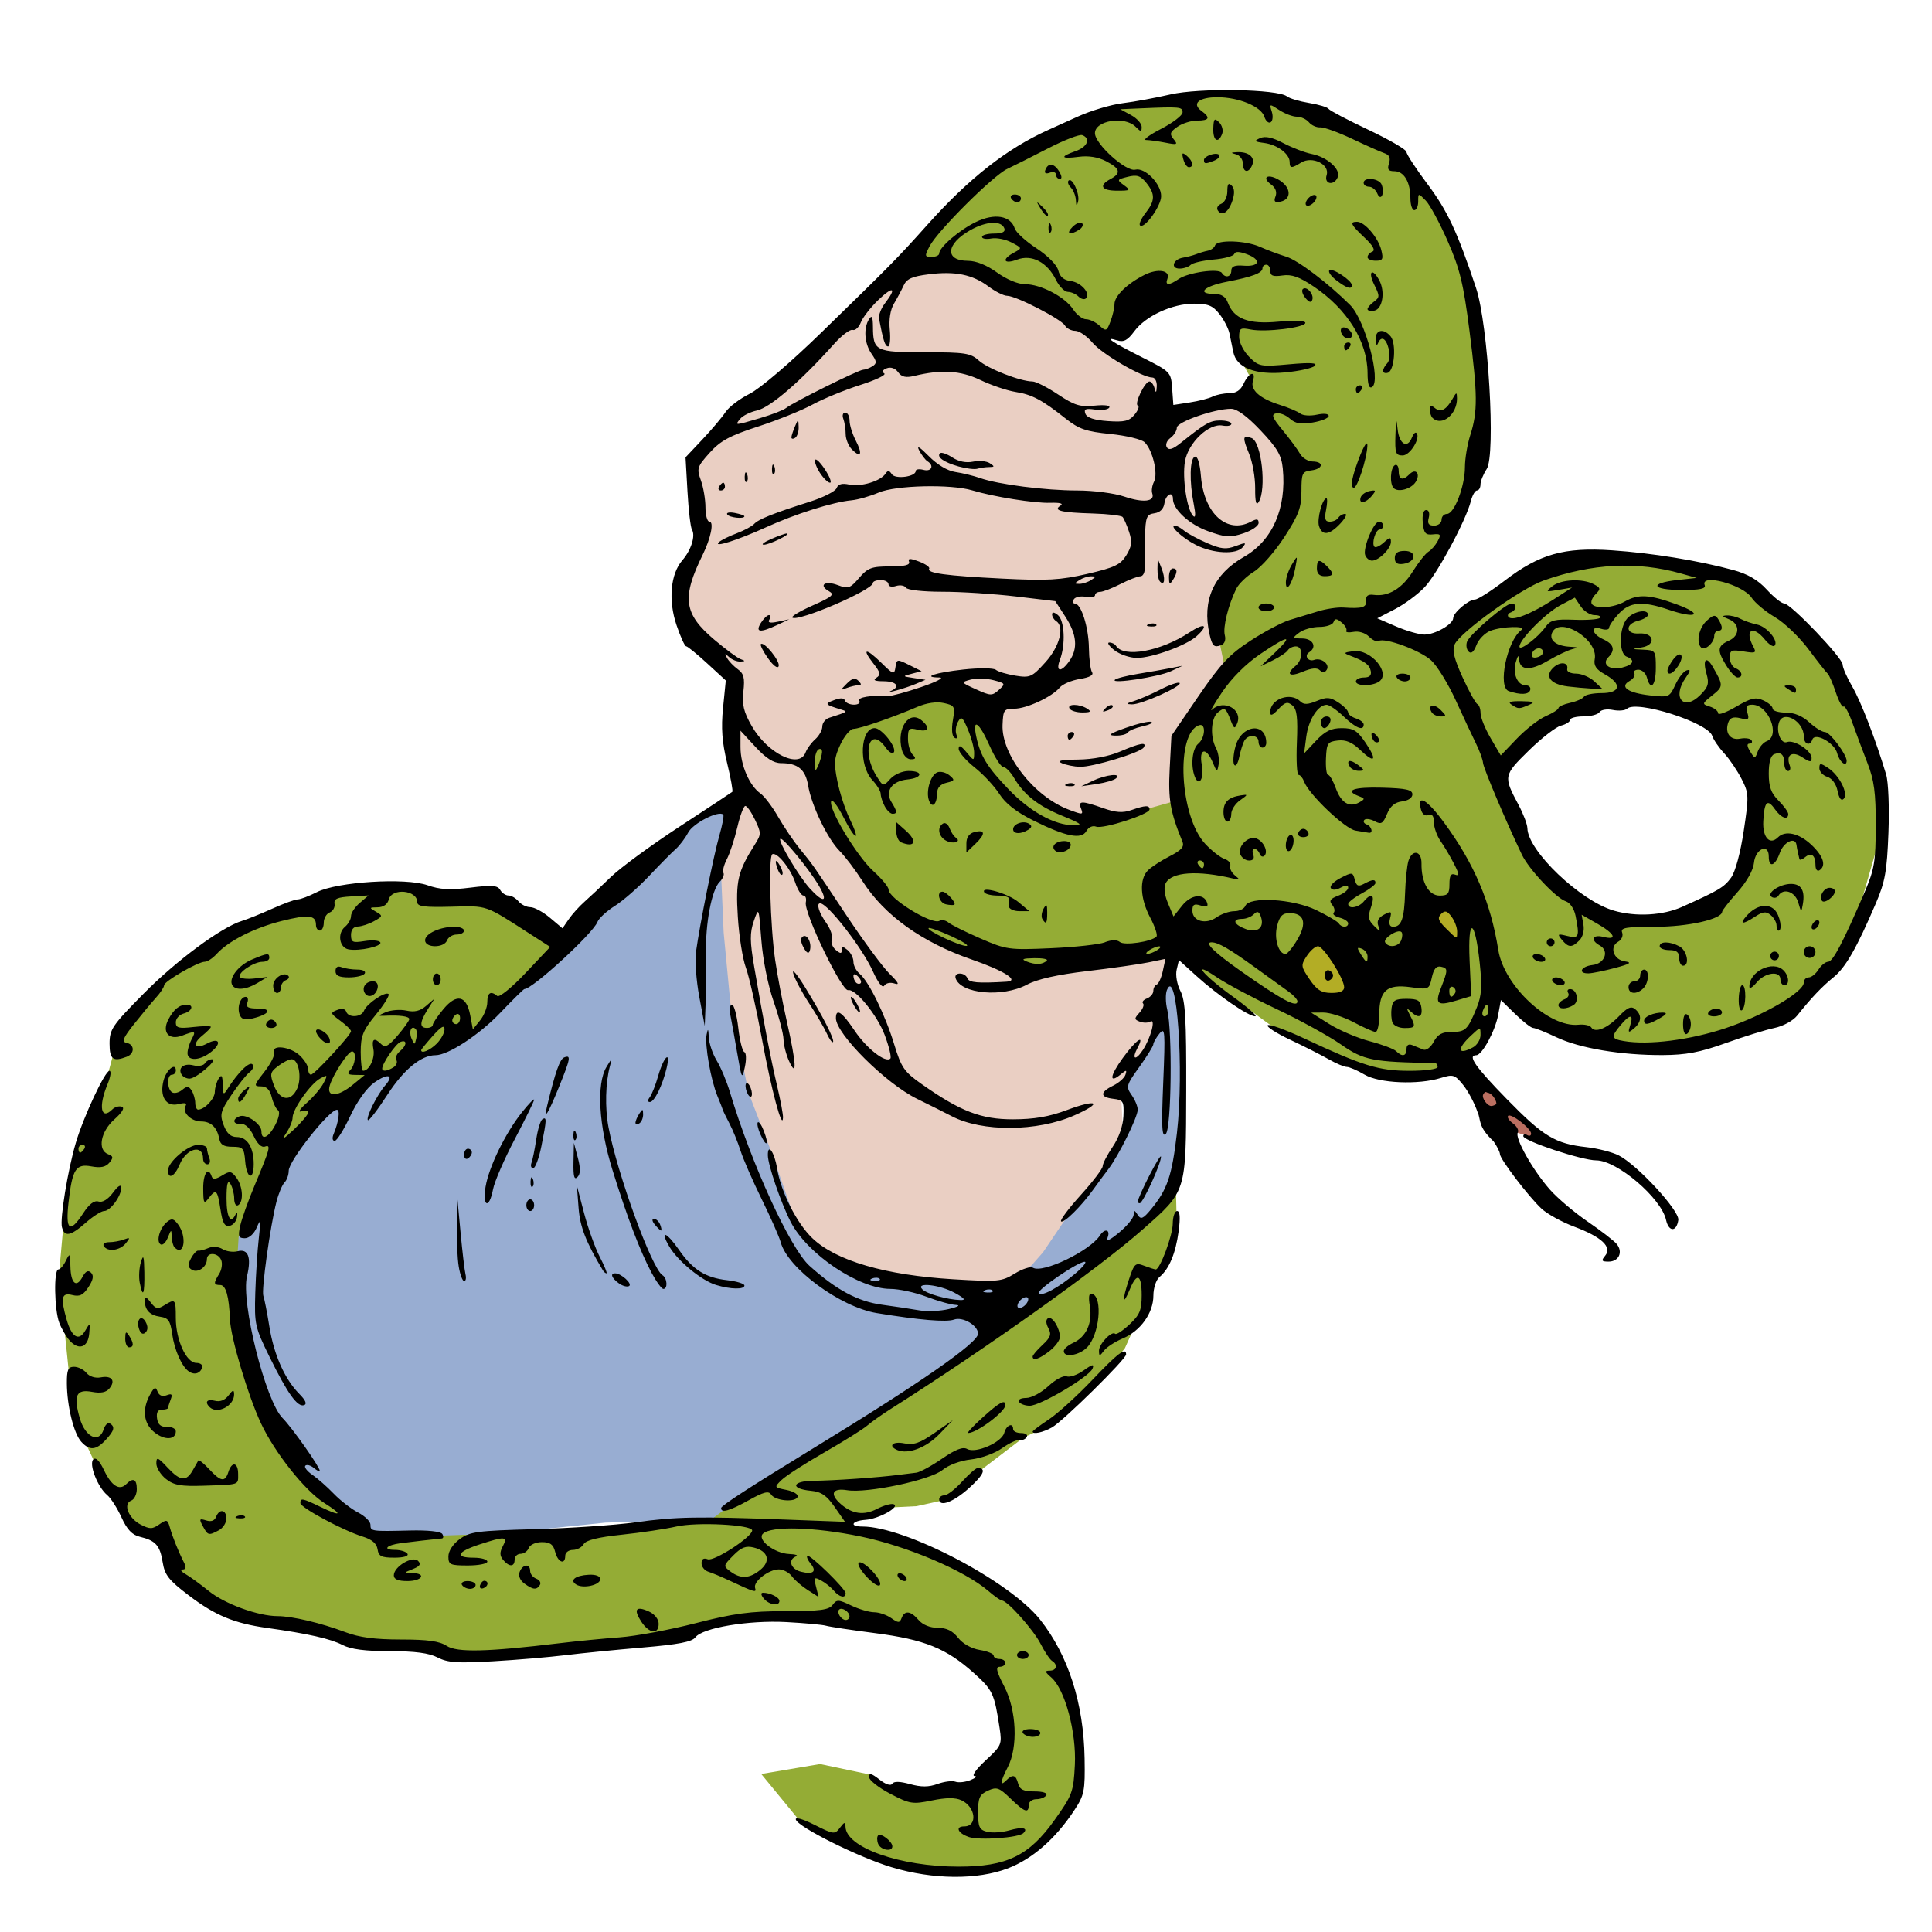
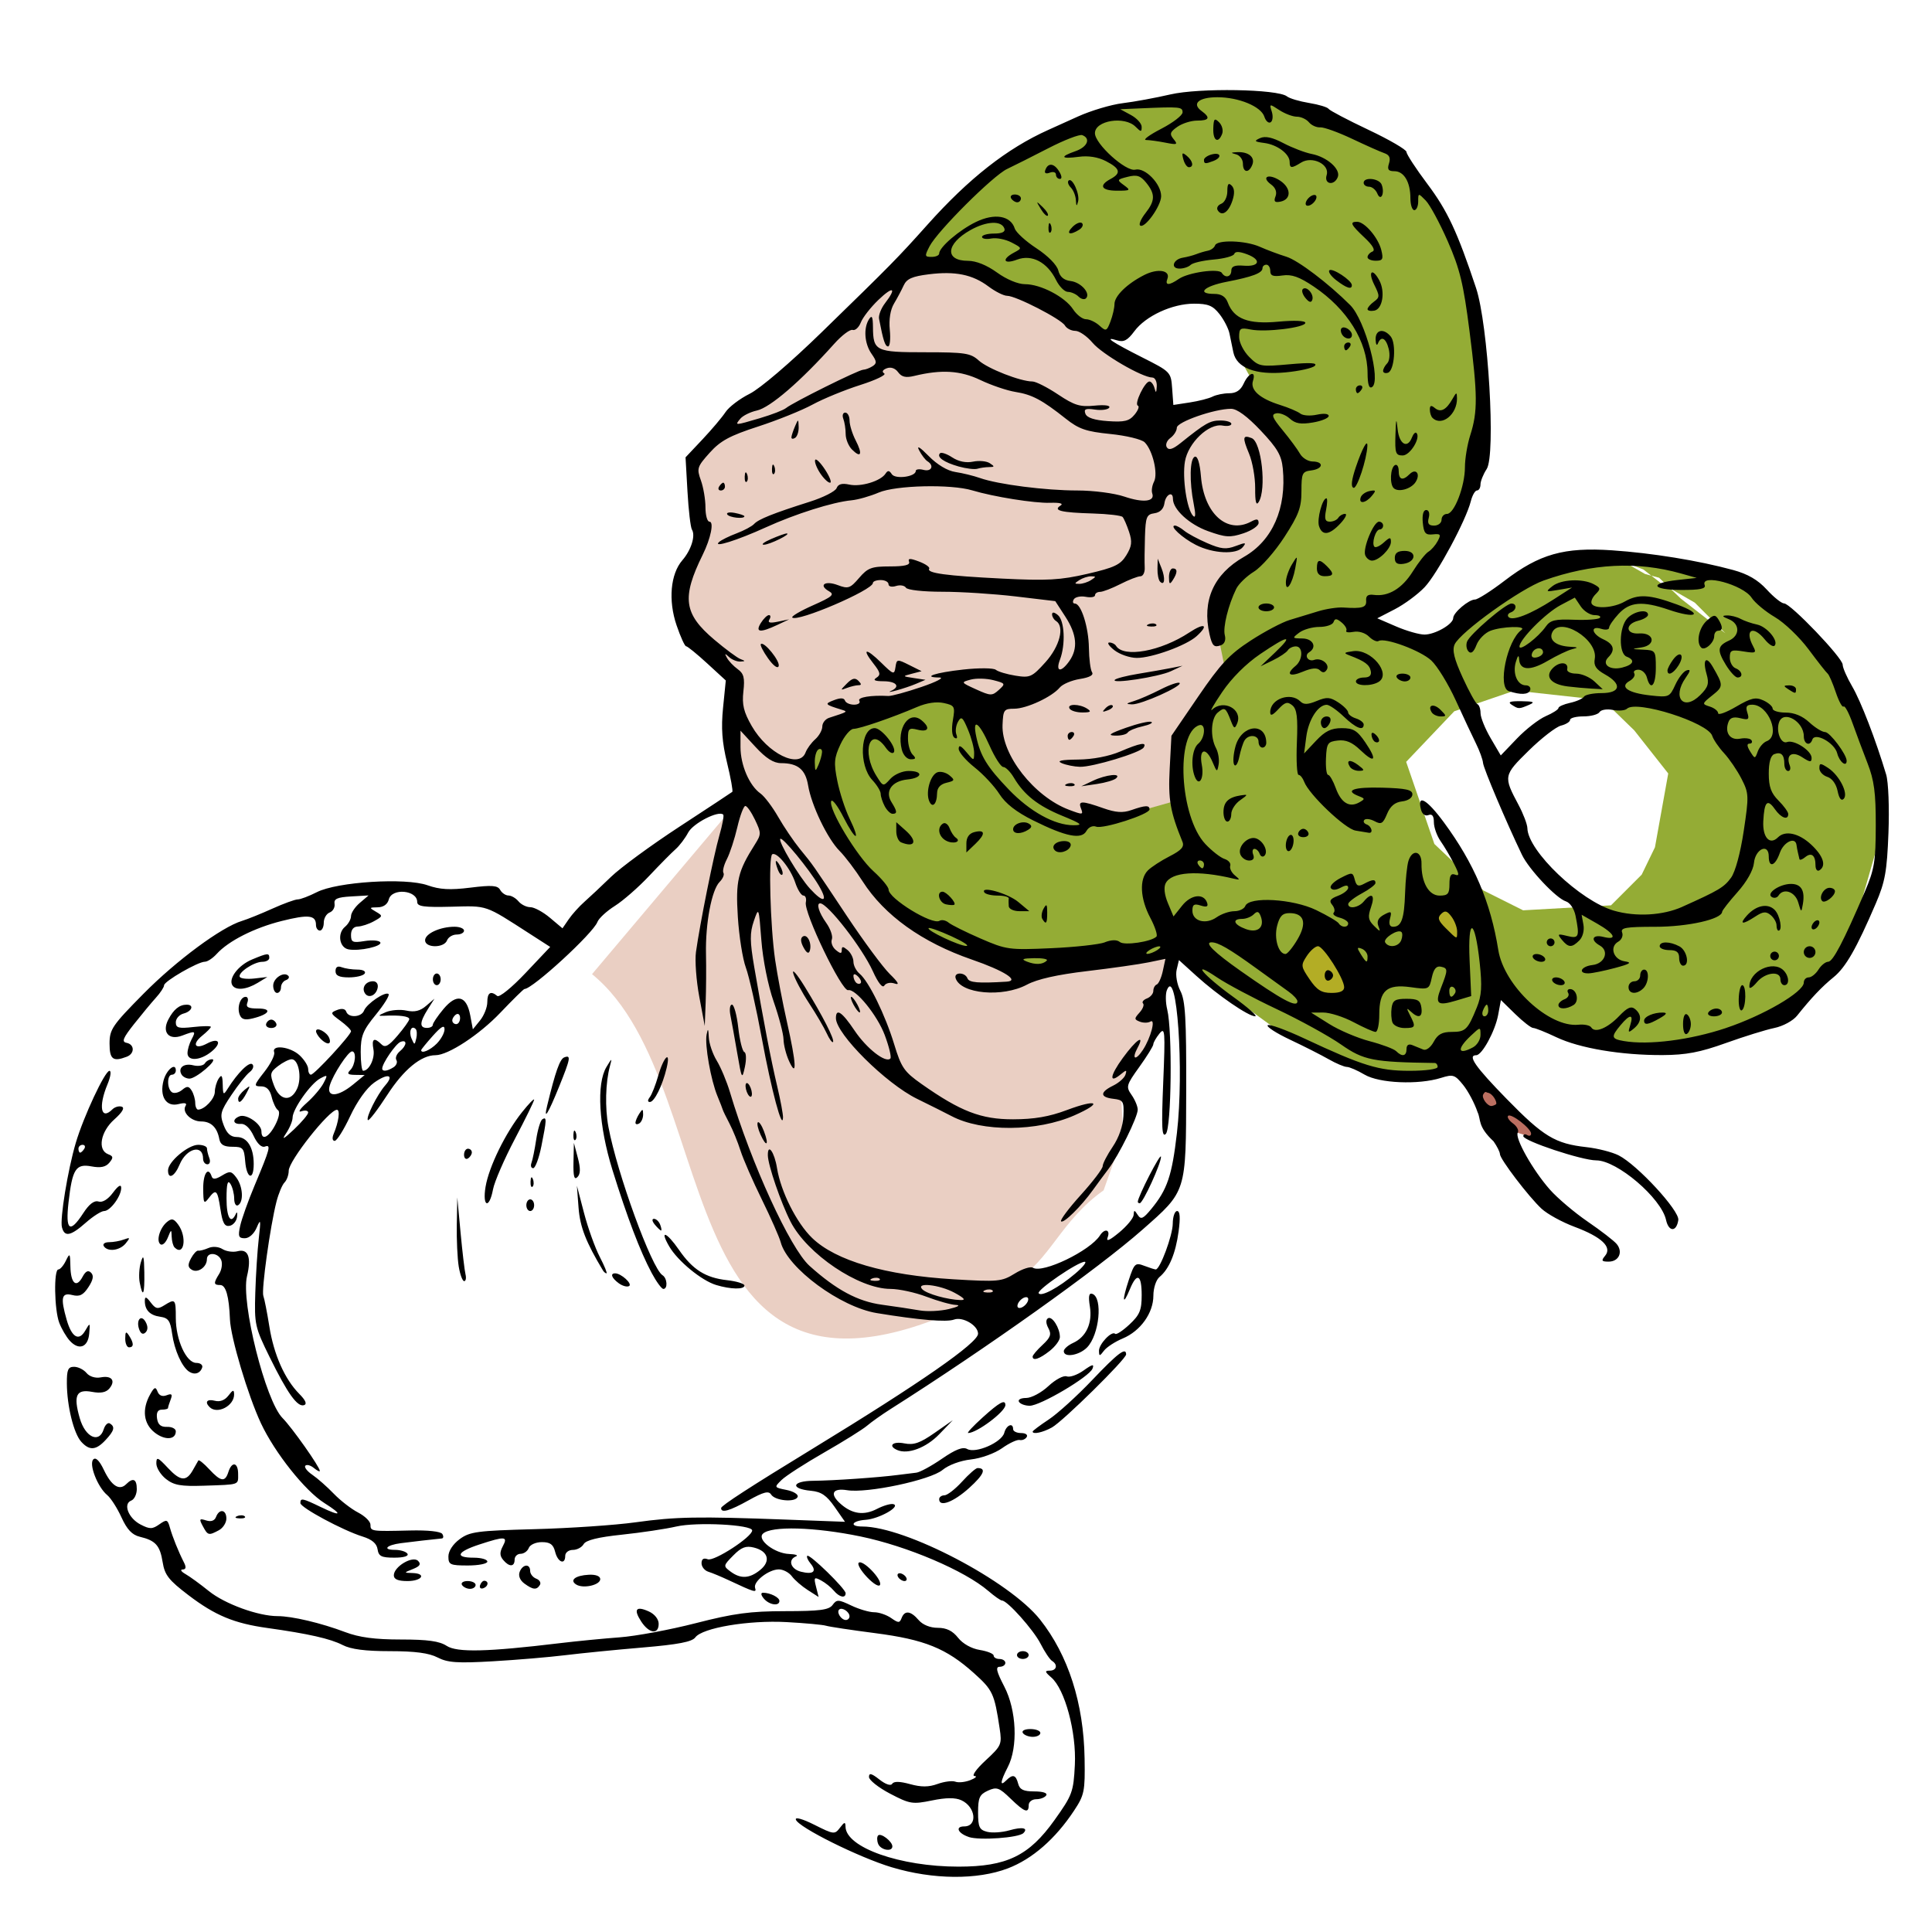
<svg xmlns="http://www.w3.org/2000/svg" width="175mm" height="175mm" version="1.1" viewBox="0 0 175 175">
  <g transform="translate(279.8 532.38)">
    <path transform="matrix(.282 0 0 .282 -279.8 -532.38)" d="m307.17 64.393-3.037 3.5-2.209 1.518-8e-3 0.916-22.771 26.82-39.615 34.74-16.457 17.066 3.658 23.16-9.752 18.893 3.047 12.189 15.846 13.41-1.219 18.893v12.189l4.877 6.705-49.369 58.51c45.422 36.921 19.944 164.34 136.04 98.413 10.903-6.191 14.475-19.249 28.281-28.976l6.27-17.698-0.739-15.035 9.143-14.224 3.845-15.777 3.749-9.276 63.903-154.06 12.189-71.918-87.766-19.502-59.729 3.047 0.152-1.123zm87.102 29.586 17.225 16.875-9.666 16.875-28.828 6.504-0.703-14.59-18.809-10.723 16.699-12.48z" fill="#eacfc3" fill-rule="evenodd" />
-     <path d="m-229.84-445.2 0.659-1.498-2.216-1.737-6.29-2.756-5.751-1.018-6.051 0.419-12.221 5.452-4.074 3.295-3.235 4.253-1.438 5.272-2.216 3.954-0.599 2.396-0.659 4.373-0.659 7.309 0.599 3.235 0.839 8.207 2.516 5.392 3.175 4.852 2.756 1.318 0.839 3.055 3.594 2.756 4.793 1.198 7.189 1.498 8.686 1.378 4.014 0.18 8.207-0.479 8.926-1.258 4.014-1.258 7.608-0.659 11.562 2.157 5.092 3.534 1.797 4.433-2.037 4.733-2.576 1.258-4.733 0.18-1.558-0.599-1.677-1.258-4.553-0.959-5.332 0.899 3.295 4.014 6.829 3.475 6.17 1.797 6.47-1.138 4.253-3.654 1.617-3.175 0.3-3.235-1.018-6.23-3.534-6.11-4.014-3.475-8.986-3.894-9.765-1.078-8.267-0.359 13.419 0.959 1.198-0.539 0.419-0.419 3.295-1.078 2.396-0.12 3.235-0.719 2.696-2.636 3.774-2.876 2.216-1.018 5.871-5.691 1.078-1.378 0.779-1.737 0.839-0.959 0.539-1.917 0.12-1.797 1.078-0.539 0.839-1.977 0.479-3.055-0.06-2.696-2.396 2.935-5.392 4.733-22.345 14.617-10.244 6.35-0.479 0.359-1.318 1.318-5.392 0.419-13.299 0.839h-6.47l-4.673 0.18-2.576-1.018-0.3-1.078-4.433-3.774-4.733-9.106-1.378-8.387 1.498-5.032 3.295-6.35 3.714-4.493 2.696-1.018 1.378-1.378 1.078-0.18 1.498-0.12 1.018-1.558 1.617-0.12 1.917-0.539 2.696-2.097 3.534-3.774 2.276-1.078z" fill="#94ac35" fill-rule="evenodd" />
-     <path transform="matrix(.282 0 0 .282 -279.8 -532.38)" d="m387.05 29.242-4.264 2.131-11.986 2.131-13.053 1.066-17.848 7.725-17.314 9.324-16.516 15.184-18.115 21.842 24.508-2.397 14.385 7.191 25.84 13.586 7.457 0.268 3.463-4.529 12.521-6.66 9.855-0.531 4.795 1.598 4.795 4.262 1.865 12.254 3.994 7.191-1.863 8.258 6.127 5.062 9.057 14.65-0.533 11.721-2.93 10.656-18.381 15.717-1.598 17.314 2.248 10.998 4.41-5.67 13.463-6.639 1.455-0.82 0.418-0.104 4.111-2.027 9.855-3.197 9.59 1.865-7.691-0.564-15.865 3.924-1.873 0.924-13.195 7.438-4.529 5.594-0.148-0.723-14.236 18.303-1.863 14.918 1.332 10.656 5.594 13.053-13.852 11.453 1.863 9.857 12.52 18.646 14.652 10.922 9.855 7.191 13.053 5.594 19.713 9.857 17.314 0.266 10.389-4.527 3.197-3.731 2.664-1.598 1.863-3.197 2.398-9.59 2.131-5.859 22.643 15.184 16.516 2.93 17.049 0.799 23.176-5.061 14.916-8.525 17.316-18.912 10.654-37.027-0.799-21.311-14.65-31.168-19.936-19.145-6.373-4.955-5.141-2.963-24.049-6.482-5.123-0.521-19.484 0.184-7.654 1.123-25.721 13.865-0.799 0.516-12.666 10.824-0.652 0.896-0.289-0.094-1.043 0.893 0.992-0.908-25.232-8.148 18.379-9.057 11.455-19.447 9.324-30.102-0.533-34.629-7.992-30.367-17.314-27.438-37.027-15.717-25.039-3.463zm73.98 178.37 0.051 0.016 0.941-0.803 0.26-0.357-1.252 1.145zm1.252-1.145 9.912-9.07-6.562 4.463-3.35 4.607zm9.912-9.07 0.969-0.658-0.605 0.326-0.363 0.332zm0.969-0.658 2.324-1.254 9.592-6.184-6.129 3.502-5.787 3.936zm11.916-7.438 11.918-6.809-2.062 0.455-9.855 6.354zm11.918-6.809 3.459-0.764-2.857 0.42-0.602 0.344zm3.459-0.764 0.752-0.109 0.174-0.094-0.926 0.203zm0.926-0.203 4.541-1.002-2.731 0.025-1.811 0.977zm4.541-1.002 2.939-0.027 8.533-1.252-4.348-0.293-7.125 1.572zm11.473-1.279 1.307 0.088-1.125-0.115-0.182 0.027zm1.307 0.088 9.645 0.98 3.082-0.029 2.041 0.551 14.381 1.463-3.103-1.215-26.045-1.75zm29.148 2.965 2.975 1.164-1.816-1.047-1.158-0.117zm2.975 1.164 6.693 3.856 2.039 0.551-2.557-1.99-6.176-2.416zm8.732 4.406 3.102 2.412 3.027 1.744-3.625-3.482-2.504-0.674zm6.129 4.156 3.346 3.211 14.34 11.154-9.855-9.855-7.83-4.51zm-49.975 32.746 21.844 2.397 7.459 1.6 9.057 8.789 10.922 13.854-4.264 23.707-4.262 8.791-9.855 9.855-28.236 1.6-12.787-6.394-15.717-14.918-9.057-26.371 15.451-16.25 19.445-6.658z" fill="#94ac35" fill-rule="evenodd" />
+     <path transform="matrix(.282 0 0 .282 -279.8 -532.38)" d="m387.05 29.242-4.264 2.131-11.986 2.131-13.053 1.066-17.848 7.725-17.314 9.324-16.516 15.184-18.115 21.842 24.508-2.397 14.385 7.191 25.84 13.586 7.457 0.268 3.463-4.529 12.521-6.66 9.855-0.531 4.795 1.598 4.795 4.262 1.865 12.254 3.994 7.191-1.863 8.258 6.127 5.062 9.057 14.65-0.533 11.721-2.93 10.656-18.381 15.717-1.598 17.314 2.248 10.998 4.41-5.67 13.463-6.639 1.455-0.82 0.418-0.104 4.111-2.027 9.855-3.197 9.59 1.865-7.691-0.564-15.865 3.924-1.873 0.924-13.195 7.438-4.529 5.594-0.148-0.723-14.236 18.303-1.863 14.918 1.332 10.656 5.594 13.053-13.852 11.453 1.863 9.857 12.52 18.646 14.652 10.922 9.855 7.191 13.053 5.594 19.713 9.857 17.314 0.266 10.389-4.527 3.197-3.731 2.664-1.598 1.863-3.197 2.398-9.59 2.131-5.859 22.643 15.184 16.516 2.93 17.049 0.799 23.176-5.061 14.916-8.525 17.316-18.912 10.654-37.027-0.799-21.311-14.65-31.168-19.936-19.145-6.373-4.955-5.141-2.963-24.049-6.482-5.123-0.521-19.484 0.184-7.654 1.123-25.721 13.865-0.799 0.516-12.666 10.824-0.652 0.896-0.289-0.094-1.043 0.893 0.992-0.908-25.232-8.148 18.379-9.057 11.455-19.447 9.324-30.102-0.533-34.629-7.992-30.367-17.314-27.438-37.027-15.717-25.039-3.463zm73.98 178.37 0.051 0.016 0.941-0.803 0.26-0.357-1.252 1.145zm1.252-1.145 9.912-9.07-6.562 4.463-3.35 4.607zm9.912-9.07 0.969-0.658-0.605 0.326-0.363 0.332zm0.969-0.658 2.324-1.254 9.592-6.184-6.129 3.502-5.787 3.936zm11.916-7.438 11.918-6.809-2.062 0.455-9.855 6.354zm11.918-6.809 3.459-0.764-2.857 0.42-0.602 0.344zm3.459-0.764 0.752-0.109 0.174-0.094-0.926 0.203zm0.926-0.203 4.541-1.002-2.731 0.025-1.811 0.977zm4.541-1.002 2.939-0.027 8.533-1.252-4.348-0.293-7.125 1.572zm11.473-1.279 1.307 0.088-1.125-0.115-0.182 0.027zm1.307 0.088 9.645 0.98 3.082-0.029 2.041 0.551 14.381 1.463-3.103-1.215-26.045-1.75zzm2.975 1.164 6.693 3.856 2.039 0.551-2.557-1.99-6.176-2.416zm8.732 4.406 3.102 2.412 3.027 1.744-3.625-3.482-2.504-0.674zm6.129 4.156 3.346 3.211 14.34 11.154-9.855-9.855-7.83-4.51zm-49.975 32.746 21.844 2.397 7.459 1.6 9.057 8.789 10.922 13.854-4.264 23.707-4.262 8.791-9.855 9.855-28.236 1.6-12.787-6.394-15.717-14.918-9.057-26.371 15.451-16.25 19.445-6.658z" fill="#94ac35" fill-rule="evenodd" />
    <path d="m-189.7-467.96-4.041-1.929-9.736 3.215-1.47 1.01-1.194 1.102-0.735 1.837 5.419 9.093 6.613 6.429 7.991 2.939 10.379-1.378 2.388-0.276 0.643-0.459-1.653-6.154 3.674-3.031-1.653-4.409 0.367-5.051 0.367-1.286 3.49-4.5 1.102-0.827-0.551 0.184-3.215 3.949-1.561 1.745-0.276 3.215 0.184 2.663-3.582 1.01-2.572 0.735-3.306-0.551-3.949-2.021-2.48-3.674-1.286-2.48z" fill="#94ac35" fill-rule="evenodd" />
    <path d="m-159.76-447.76-2.204 1.194-1.194 2.204s2.021 1.837 2.296 2.204c0.276 0.367 2.847 1.194 2.847 1.194l2.48-2.112 6.154-2.388 1.653-0.551 0.643-2.204-0.092-2.847-4.133 0.918 0.367 4.041-6.062 2.388z" fill="#b3ad25" fill-rule="evenodd" />
    <path d="m-146.44-434.53 1.102 2.939 1.837 2.572 0.918 2.48-0.276-3.398 3.215 1.01-1.561-1.745-2.021-1.653-1.47-1.653-2.021-1.47z" fill="#bb6f61" fill-rule="evenodd" />
-     <path d="m-173.59-443.8 0.695 1.786 0.05 15.875-1.091 2.679-11.856 9.475-8.979 5.854-17.514 11.093-3.073 2.28-9.617 0.297-9.517 0.991-8.724 0.297-4.56-0.892-0.793-1.983-3.966-3.569-4.065-7.733-1.586-9.716-0.099-1.685 0.099-1.586 1.784-2.677 3.073-5.948 4.065-3.668 2.875-1.983 2.578-0.892 2.18-1.505 3.362-0.98 2.871-2.311 3.362-3.292 7.984-8.124 4.832-4.832 5.042-3.292 0.368-0.067 0.795 0.122-1.212 4.899-0.268 1.419 0.244 5.566 0.609 6.385 1.65 8.136 2.086 5.405 2.451 7.003c1.396 1.433 2.836 2.778 4.902 2.871l4.762 1.611 7.494 0.7 4.552-1.121-1.961 0.14 1.331-0.98 1.05-1.191 1.891-2.801 3.572-4.132 1.471-2.521 1.05-3.362-1.05-1.751 3.011-4.202 0.56-4.272 0.56-1.261 0.35-0.91z" fill="#98add2" fill-rule="evenodd" />
    <path d="m-199.02-363.24c-2.982-0.897-8.48-3.63-8.692-4.321-0.08-0.259 0.617-0.063 1.684 0.473 1.75 0.879 1.838 0.889 2.311 0.265 0.41-0.541 0.494-0.557 0.503-0.093 0.038 1.883 4.952 3.618 10.242 3.616 4.362-1e-3 6.377-0.978 8.682-4.208 1.623-2.275 1.726-2.553 1.85-5.002 0.15-2.964-0.899-6.859-2.134-7.926-0.587-0.507-0.613-0.617-0.146-0.617 0.634 0 0.763-0.544 0.21-0.885-0.197-0.122-0.663-0.82-1.036-1.551-0.647-1.267-3.007-3.913-3.492-3.914-0.126-2.4e-4 -0.683-0.391-1.238-0.868-2.138-1.839-7.343-4.059-11.575-4.936-4.159-0.862-8.123-0.971-8.852-0.243-0.543 0.543 1.07 1.78 2.385 1.83 0.582 0.022 0.86 0.12 0.617 0.218-0.76 0.307-0.481 1.154 0.457 1.389 1.112 0.279 1.463-0.021 0.866-0.741-0.249-0.3-0.384-0.615-0.3-0.699 0.203-0.203 3.475 2.987 3.475 3.387 0 0.491-0.576 0.363-1.074-0.238-0.25-0.302-0.768-0.716-1.149-0.92-0.628-0.336-0.672-0.283-0.459 0.563l0.235 0.935-0.981-0.626c-0.539-0.344-1.188-0.907-1.442-1.25-0.254-0.343-0.784-0.623-1.179-0.623-0.92 0-2.341 1.109-2.151 1.679 0.154 0.461-0.04 0.404-2.382-0.695-0.679-0.319-1.512-0.666-1.852-0.771-0.34-0.105-0.617-0.451-0.617-0.769 0-0.386 0.188-0.506 0.566-0.361 0.568 0.218 4.02-2.024 4.02-2.611 0-0.524-5.018-0.783-6.879-0.354-0.97 0.223-3.188 0.555-4.928 0.738-2.162 0.227-3.257 0.498-3.457 0.856-0.161 0.288-0.603 0.524-0.981 0.524-0.378 0-0.688 0.238-0.688 0.529 0 0.863-0.674 0.602-0.913-0.353-0.17-0.677-0.45-0.882-1.204-0.882-0.548 0-1.072 0.234-1.185 0.529-0.112 0.291-0.446 0.529-0.743 0.529s-0.54 0.238-0.54 0.529c0 0.67-0.494 0.68-1.04 0.022-0.312-0.376-0.32-0.694-0.031-1.235 0.484-0.904 0.214-0.924-2.127-0.158-2.036 0.666-2.26 1.194-0.507 1.194 0.679 0 1.235 0.159 1.235 0.353 0 0.194-0.794 0.353-1.764 0.353-1.608 0-1.764-0.072-1.764-0.816 0-0.49 0.406-1.116 1.018-1.568 0.917-0.678 1.589-0.768 6.791-0.906 3.175-0.084 7.281-0.363 9.125-0.619 3.676-0.51 5.647-0.546 13.64-0.248l5.35 0.2-0.94-1.348c-0.729-1.045-1.211-1.374-2.148-1.462-1.903-0.179-1.726-0.89 0.225-0.905 1.807-0.015 5.948-0.301 7.685-0.532 0.582-0.077 1.318-0.168 1.636-0.202 0.318-0.034 1.361-0.6 2.317-1.258 1.242-0.855 1.899-1.107 2.296-0.885 0.771 0.431 3.128-0.6 3.355-1.467 0.184-0.705 0.802-0.961 0.802-0.332 0 0.194 0.327 0.353 0.726 0.353 0.407 0 0.628 0.159 0.503 0.362-0.123 0.199-0.411 0.319-0.639 0.267-0.229-0.052-0.945 0.282-1.593 0.743-0.658 0.468-1.903 0.918-2.821 1.019-0.954 0.105-2.032 0.504-2.569 0.951-1.099 0.915-6.819 2.131-8.638 1.835-1.351-0.219-1.613 0.345-0.579 1.252 1.036 0.91 2.094 1.054 3.269 0.446 0.605-0.313 1.284-0.507 1.51-0.432 0.661 0.22-1.323 1.331-2.528 1.416-1.264 0.089-1.517 0.607-0.297 0.607 3.901 0 13.331 4.939 16.096 8.429 2.558 3.23 3.952 7.578 4.034 12.584 0.049 2.968-0.02 3.307-0.951 4.717-1.692 2.562-3.785 4.389-5.996 5.233-2.775 1.06-6.794 1.023-10.514-0.096zm-11.925-26.932c0.986-0.798 0.733-1.705-0.567-2.031-0.728-0.183-1.135-0.027-1.867 0.715-0.915 0.926-0.92 0.96-0.252 1.458 0.919 0.684 1.72 0.642 2.686-0.141zm10.685 24.801c-0.115-0.299-0.114-0.64 2e-3 -0.756 0.251-0.251 1.287 0.546 1.287 0.991 0 0.532-1.07 0.338-1.289-0.235zm8.21-0.618c-0.987-0.329-1.259-0.955-0.416-0.955 1.243 0 1.05-1.776-0.258-2.371-0.548-0.249-1.376-0.243-2.668 0.022-1.755 0.359-1.995 0.32-3.785-0.617-1.051-0.55-1.911-1.231-1.911-1.512 0-0.389 0.225-0.335 0.943 0.23 0.566 0.445 1.03 0.6 1.162 0.387 0.146-0.236 0.684-0.226 1.612 0.03 1.018 0.281 1.69 0.277 2.497-0.015 0.607-0.22 1.333-0.311 1.614-0.204s0.896 0.041 1.368-0.148c0.472-0.189 0.634-0.353 0.359-0.366-0.276-0.012 0.174-0.644 1.005-1.411 1.438-1.328 1.494-1.456 1.274-2.91-0.477-3.158-0.619-3.463-2.324-4.996-2.501-2.248-4.469-3.045-8.963-3.627-2.144-0.278-4.142-0.579-4.439-0.67-0.298-0.091-1.911-0.24-3.585-0.33-3.431-0.186-7.62 0.519-8.256 1.388-0.293 0.401-1.555 0.643-4.768 0.915-2.403 0.203-5.56 0.517-7.015 0.696s-4.403 0.428-6.551 0.552c-3.223 0.186-4.098 0.125-5.01-0.346-0.78-0.404-2.046-0.571-4.314-0.571-2.232 0-3.538-0.169-4.285-0.556-1.104-0.571-3.114-1.026-6.828-1.545-3.011-0.421-4.722-1.133-7.139-2.972-1.785-1.358-2.15-1.824-2.336-2.985-0.243-1.522-0.641-1.964-2.072-2.306-0.694-0.166-1.158-0.657-1.658-1.755-0.382-0.839-0.965-1.749-1.296-2.023-0.866-0.718-1.678-2.805-1.256-3.228 0.222-0.222 0.561 0.116 0.962 0.961 0.683 1.438 1.401 1.897 2.013 1.286 0.628-0.628 0.964-0.472 0.964 0.445 0 0.464-0.226 0.931-0.502 1.037-0.766 0.294-0.257 1.601 0.847 2.172 0.831 0.429 1.06 0.427 1.694-0.017 0.672-0.471 0.752-0.447 0.957 0.283 0.24 0.858 0.776 2.186 1.281 3.178 0.217 0.427 0.178 0.621-0.129 0.628-0.244 6e-3 -0.126 0.191 0.262 0.412 0.388 0.221 1.341 0.914 2.117 1.541 1.446 1.168 4.471 2.27 6.233 2.27 1.307 0 3.929 0.62 6.122 1.448 1.273 0.481 2.689 0.669 5.04 0.669 2.431 0 3.494 0.148 4.149 0.577 0.933 0.611 3.676 0.547 10.208-0.24 1.552-0.187 4.013-0.427 5.468-0.534 1.455-0.107 4.551-0.683 6.879-1.281 3.467-0.89 4.936-1.087 8.112-1.089 3.134-2e-3 3.957-0.11 4.288-0.562 0.373-0.51 0.525-0.505 1.69 0.05 0.704 0.336 1.636 0.61 2.072 0.61 0.435 0 1.128 0.236 1.54 0.524 0.662 0.464 0.771 0.464 0.949 0 0.277-0.721 0.823-0.656 1.54 0.181 0.371 0.433 1.041 0.706 1.735 0.706 0.792 0 1.343 0.27 1.839 0.9 0.427 0.542 1.208 0.982 1.966 1.105 0.692 0.112 1.258 0.342 1.258 0.511 0 0.169 0.238 0.307 0.529 0.307s0.529 0.159 0.529 0.353-0.231 0.353-0.512 0.353c-0.393 0-0.296 0.418 0.418 1.794 1.109 2.138 1.254 5.477 0.315 7.292-0.679 1.313-0.74 1.805-0.151 1.216 0.6-0.6 0.878-0.528 1.09 0.282 0.142 0.543 0.481 0.706 1.473 0.706 0.769 0 1.201 0.142 1.071 0.353-0.12 0.194-0.526 0.353-0.903 0.353s-0.685 0.238-0.685 0.529c0 0.785-0.367 0.653-1.65-0.59-1.028-0.997-1.252-1.075-2.045-0.713-0.757 0.345-0.891 0.64-0.891 1.963 0 1.337 0.116 1.586 0.824 1.764 0.453 0.114 1.355 0.054 2.005-0.132 1.174-0.337 1.748-0.224 1.275 0.249-0.424 0.424-3.973 0.678-4.944 0.355zm-10.802-19.984c0-0.416-0.688-0.861-0.941-0.609s0.193 0.941 0.609 0.941c0.183 0 0.332-0.149 0.332-0.332zm15.699 10.563c-0.124-0.2 0.173-0.353 0.685-0.353 0.497 0 0.903 0.159 0.903 0.353 0 0.194-0.308 0.353-0.685 0.353-0.377 0-0.783-0.159-0.903-0.353zm-0.529-7.056c0-0.194 0.238-0.353 0.529-0.353s0.529 0.159 0.529 0.353-0.238 0.353-0.529 0.353-0.529-0.159-0.529-0.353zm-34.031-3.029c-0.732-1.117-0.481-1.45 0.692-0.916 0.519 0.236 0.883 0.697 0.883 1.116 0 0.998-0.862 0.889-1.575-0.199zm11.1-2.086c-0.266-0.32-0.294-0.529-0.072-0.529 0.648 0 1.483 0.419 1.483 0.743 0 0.505-0.932 0.363-1.411-0.214zm-27.34-1.235c-0.12-0.194 0.109-0.353 0.508-0.353 0.4 0 0.726 0.159 0.726 0.353s-0.229 0.353-0.508 0.353-0.606-0.159-0.726-0.353zm1.64 0.018c0.078-0.233 0.256-0.411 0.397-0.397 0.422 0.044 0.34 0.528-0.115 0.679-0.233 0.078-0.36-0.049-0.282-0.282zm4.014-0.143c-0.4-0.293-0.568-0.703-0.431-1.058 0.271-0.706 0.95-0.77 0.95-0.089 0 0.27 0.248 0.587 0.552 0.703s0.453 0.372 0.332 0.567c-0.294 0.476-0.622 0.448-1.403-0.123zm4.697 0.091c-0.638-0.395-0.084-0.828 1.138-0.89 0.627-0.032 1.034 0.124 1.034 0.395 0 0.538-1.536 0.888-2.172 0.495zm26.357-0.651c-0.565-0.59-0.915-1.184-0.777-1.321 0.339-0.339 2.111 1.474 1.94 1.985-0.078 0.234-0.575-0.05-1.163-0.664zm-42.882-0.189c0-0.786 1.702-1.799 2.195-1.306 0.291 0.291 0.17 0.484-0.459 0.736-0.845 0.338-0.846 0.341-0.06 0.364 1.312 0.037 0.893 0.728-0.441 0.728-0.854 0-1.235-0.161-1.235-0.521zm45.685 0.168c-0.12-0.194-0.059-0.353 0.135-0.353 0.194 0 0.451 0.159 0.571 0.353 0.12 0.194 0.059 0.353-0.135 0.353-0.194 0-0.451-0.159-0.571-0.353zm-47.159-2.528c-0.077-0.52-0.506-0.886-1.347-1.147-1.79-0.555-5.644-2.627-5.644-3.034 0-0.482 0.182-0.447 1.842 0.355 1.878 0.907 2.044 0.723 0.326-0.362-1.75-1.106-4.486-4.548-5.739-7.22-1.176-2.509-2.747-7.772-2.809-9.418-0.08-2.086-0.369-3.106-0.88-3.106-0.608 0-0.623-0.167-0.093-1.016 0.225-0.36 0.309-0.913 0.187-1.23-0.268-0.699-1.302-0.77-1.302-0.09 0 0.71-0.83 1.284-1.371 0.95-0.36-0.223-0.375-0.457-0.066-1.035 0.22-0.411 0.514-0.723 0.654-0.694 0.14 0.029 0.553-0.077 0.918-0.236 0.389-0.169 0.92-0.128 1.282 0.098 0.34 0.212 0.952 0.299 1.36 0.192 0.968-0.253 1.27 0.544 0.856 2.263-0.567 2.356 1.676 11.303 3.22 12.848 0.848 0.848 3.377 4.432 3.377 4.786 0 0.101-0.242-0.017-0.538-0.262-0.296-0.245-0.643-0.341-0.772-0.211-0.129 0.129 0.153 0.499 0.626 0.822 0.473 0.323 1.348 1.094 1.944 1.714 0.596 0.62 1.588 1.388 2.205 1.707s1.121 0.814 1.121 1.1c0 0.607 0.046 0.613 3.577 0.528 1.623-0.04 2.789 0.086 2.931 0.316 0.13 0.21 0.108 0.393-0.049 0.407-0.643 0.058-2.818 0.308-3.722 0.428-1.301 0.173-1.674 0.604-0.523 0.604 0.506 0 1.018 0.159 1.138 0.353 0.131 0.213-0.341 0.353-1.189 0.353-1.173 0-1.426-0.127-1.52-0.764zm-15.829-2.092c-0.349-0.652-0.313-0.713 0.299-0.519 0.451 0.143 0.766 0.032 0.901-0.319 0.296-0.772 0.935-0.667 0.935 0.153 0 0.381-0.307 0.857-0.682 1.058-0.924 0.494-0.998 0.475-1.452-0.374zm3.127-0.913c0.255-0.102 0.559-0.089 0.676 0.028 0.117 0.117-0.091 0.201-0.463 0.185-0.411-0.017-0.495-0.101-0.213-0.213zm43.821-0.729c8e-3 -0.219 2.667-1.942 8.3-5.38 9.741-5.944 14.974-9.581 14.974-10.408 0-0.754-1.392-1.571-2.18-1.28-0.675 0.25-3.159 0.04-6.993-0.589-3.299-0.542-8.074-4.06-8.702-6.412-0.128-0.48-0.899-2.227-1.712-3.881-0.813-1.654-1.682-3.642-1.929-4.418s-0.7-1.887-1.006-2.469c-0.305-0.582-0.575-1.138-0.6-1.235-0.024-0.097-0.241-0.653-0.482-1.235-0.604-1.459-1.165-4.643-0.984-5.577 0.118-0.607 0.16-0.554 0.198 0.244 0.026 0.559 0.35 1.512 0.72 2.117 0.37 0.605 0.909 1.894 1.199 2.864 1.933 6.467 5.454 14.151 7.205 15.724 2.426 2.18 4.369 3.223 6.555 3.52 1.201 0.163 2.74 0.395 3.419 0.515 0.679 0.12 1.87 0.065 2.646-0.122 0.843-0.203 1.093-0.354 0.621-0.375-0.434-0.019-1.625-0.353-2.646-0.741-1.021-0.388-2.491-0.707-3.267-0.709-2.873-7e-3 -7.549-3.158-9.049-6.097-0.88-1.726-2.043-5.122-2.055-6.003-0.016-1.149 0.599-0.293 0.831 1.157 0.339 2.121 1.772 4.973 3.182 6.332 2.14 2.063 6.621 3.371 12.811 3.741 4.037 0.241 4.359 0.211 5.539-0.518 0.689-0.426 1.431-0.664 1.649-0.529 0.879 0.543 5.184-1.533 6.072-2.928 0.425-0.667 0.964-0.532 0.697 0.174-0.161 0.425 0.165 0.288 1.044-0.441 0.703-0.582 1.291-1.296 1.308-1.587 0.027-0.47 0.069-0.47 0.373 0 0.286 0.442 0.486 0.355 1.216-0.529 1.462-1.771 1.884-3.018 2.331-6.879 0.661-5.712-2e-3 -15.197-0.906-12.96-0.138 0.342-0.125 1.136 0.029 1.764 0.48 1.954 0.381 10.755-0.127 11.262-0.359 0.359-0.405-0.548-0.236-4.661 0.192-4.675 0.163-5.049-0.344-4.422-0.304 0.377-0.553 0.813-0.553 0.969 0 0.156-0.568 1.075-1.261 2.04-1.193 1.661-1.231 1.798-0.706 2.549 0.306 0.436 0.555 1.036 0.554 1.332-2e-3 0.673-1.712 4.138-2.649 5.368-0.385 0.506-1.018 1.362-1.406 1.904-1.068 1.49-2.667 3.064-2.889 2.843-0.108-0.108 0.696-1.183 1.787-2.389s1.984-2.381 1.984-2.612 0.409-1.022 0.909-1.759c0.56-0.825 0.932-1.894 0.97-2.783 0.057-1.331-0.015-1.453-0.909-1.556-1.228-0.141-1.238-0.601-0.026-1.192 0.519-0.253 1.021-0.698 1.116-0.989 0.148-0.457 0.09-0.462-0.423-0.038-1.09 0.9-0.99 0.13 0.193-1.492 1.204-1.65 2.027-2.213 1.329-0.91-0.566 1.057-0.184 1.21 0.482 0.194 0.719-1.098 1.19-2.886 0.676-2.569-0.205 0.127-0.632 0.131-0.949 9e-3 -0.521-0.2-0.524-0.279-0.031-0.824 0.3-0.331 0.443-0.705 0.318-0.83-0.125-0.125 0.033-0.328 0.352-0.45 0.319-0.122 0.58-0.43 0.58-0.684 0-0.254 0.139-0.515 0.31-0.58 0.17-0.065 0.417-0.614 0.548-1.22l0.238-1.103-1.518 0.315c-0.835 0.173-3.343 0.531-5.575 0.795-2.712 0.321-4.52 0.728-5.454 1.228-2.201 1.178-5.986 0.841-6.453-0.575-0.19-0.576 0.844-0.576 1.066 0 0.151 0.393 0.956 0.462 3.547 0.304 1.221-0.075-0.224-0.994-3.147-2.002-4.503-1.554-7.917-3.997-9.886-7.075-0.657-1.028-1.599-2.272-2.092-2.765-1.096-1.096-2.553-4.128-2.853-5.936-0.24-1.446-0.932-2.016-2.451-2.016-0.673 0-1.364-0.438-2.316-1.47l-1.357-1.47v1.487c0 1.631 0.801 3.489 1.811 4.203 0.356 0.251 1.077 1.204 1.601 2.117 0.524 0.913 1.405 2.215 1.958 2.894 1.269 1.559 1.019 1.203 4.271 6.093 1.519 2.284 3.265 4.645 3.881 5.246 0.78 0.762 0.914 1.023 0.441 0.862-0.382-0.13-0.79-0.048-0.936 0.188-0.161 0.26-0.557-0.237-1.044-1.311-0.957-2.111-4.085-6.14-4.767-6.14-0.372 0-0.112 0.841 0.546 1.766 0.389 0.546 0.62 1.22 0.513 1.497-0.107 0.278 0.052 0.708 0.352 0.957 0.428 0.355 0.545 0.358 0.545 0.013 0-0.35 0.107-0.35 0.529 0 0.291 0.242 0.529 0.718 0.529 1.058s0.251 0.827 0.557 1.081c0.832 0.691 2.321 3.728 3.134 6.394 0.644 2.114 0.903 2.489 2.483 3.601 3.532 2.485 5.387 3.2 8.29 3.195 1.908-3e-3 3.264-0.235 4.862-0.835 2.788-1.045 3.32-0.687 0.7 0.472-3.38 1.495-8.386 1.527-11.143 0.071-0.52-0.274-1.922-0.976-3.115-1.56-2.826-1.382-7.355-5.882-7.355-7.309 0-0.943 0.546-0.579 1.694 1.13 1.088 1.619 2.805 2.96 3.237 2.528 0.115-0.115-0.114-1.071-0.508-2.125-0.675-1.803-2.649-4.228-3.313-4.069-0.573 0.137-4.033-7.037-3.836-7.954 0.073-0.34-0.026-0.617-0.219-0.617-0.193 0-0.526-0.53-0.74-1.177-0.424-1.284-1.67-2.815-2.084-2.559-0.352 0.218-0.179 6.51 0.262 9.557 0.197 1.358 0.68 3.898 1.075 5.644 0.848 3.756 0.921 5.131 0.187 3.528-0.267-0.582-0.492-1.467-0.501-1.967-9e-3 -0.5-0.411-2.04-0.895-3.424-0.51-1.461-0.977-3.79-1.112-5.556-0.232-3.023-0.236-3.034-0.684-1.731-0.369 1.074-0.362 1.824 0.04 4.171 0.848 4.949 1.518 8.428 2.081 10.799 0.299 1.261 0.535 2.531 0.524 2.822-0.047 1.271-1.056-2.495-1.911-7.13-0.511-2.773-1.166-5.676-1.455-6.452-0.289-0.776-0.616-2.84-0.726-4.586-0.206-3.281-9e-3 -4.116 1.559-6.591 0.564-0.891 0.564-1.02-7.1e-4 -2.205-0.33-0.692-0.725-1.258-0.878-1.258-0.153 0-0.48 0.869-0.727 1.93-0.247 1.062-0.672 2.36-0.944 2.885-0.272 0.525-0.414 1.086-0.314 1.247 0.1 0.161-0.056 0.53-0.346 0.819-0.72 0.721-1.295 3.757-1.234 6.523 0.028 1.261 0.014 3.246-0.031 4.41l-0.081 2.117-0.496-2.646c-0.273-1.455-0.408-3.281-0.3-4.057 0.351-2.528 1.606-8.778 2.12-10.555 0.276-0.955 0.433-1.804 0.35-1.887-0.408-0.408-2.732 0.78-3.176 1.624-0.272 0.517-0.786 1.195-1.14 1.506-0.355 0.311-1.433 1.402-2.397 2.425-0.963 1.023-2.36 2.244-3.104 2.713-0.744 0.469-1.454 1.125-1.58 1.456-0.389 1.03-5.876 6.07-6.609 6.07-0.075 0-1.06 0.97-2.189 2.154-1.903 1.997-4.722 3.843-5.868 3.843-1.307 0-2.878 1.294-4.368 3.596-0.872 1.348-1.662 2.375-1.755 2.282-0.21-0.21 0.839-2.313 1.57-3.147 0.855-0.975 0.232-1.126-1.006-0.245-0.677 0.482-1.54 1.689-2.17 3.037-0.576 1.23-1.208 2.237-1.404 2.237-0.204 0-0.246-0.265-0.098-0.617 0.462-1.098 0.612-2.205 0.298-2.199-0.713 0.014-4.363 4.629-4.363 5.516 0 0.378-0.171 0.858-0.38 1.067s-0.538 0.995-0.731 1.746c-0.568 2.212-1.378 8.03-1.188 8.529 0.096 0.253 0.342 1.501 0.545 2.774 0.408 2.557 1.394 4.773 2.714 6.105 0.569 0.574 0.716 0.921 0.43 1.017-0.599 0.2-1.489-1.043-3.121-4.358-1.327-2.696-1.385-2.957-1.297-5.821 0.051-1.649 0.194-3.872 0.318-4.939 0.195-1.68 0.17-1.81-0.188-0.97-0.242 0.57-0.688 0.97-1.079 0.97-0.565 0-0.628-0.17-0.418-1.129 0.136-0.621 0.717-2.248 1.291-3.616 1.427-3.403 1.524-3.769 0.941-3.556-0.296 0.108-0.689-0.266-1.013-0.965-0.324-0.699-0.768-1.122-1.147-1.092-0.734 0.058-0.824-0.423-0.129-0.69 0.623-0.239 1.981 0.698 1.981 1.367 0 0.872 0.661 0.559 1.259-0.596 0.334-0.646 0.434-1.196 0.24-1.323-0.182-0.12-0.439-0.654-0.569-1.188-0.164-0.668-0.464-0.97-0.966-0.97-0.681 0-0.661-0.086 0.308-1.323 0.57-0.728 0.967-1.521 0.882-1.764-0.253-0.722 1.455-0.516 2.307 0.278 0.425 0.396 0.772 0.951 0.772 1.235 0 0.283 0.113 0.515 0.252 0.515 0.309 0 3.629-3.598 3.629-3.934 0-0.133-0.437-0.56-0.97-0.951-0.906-0.663-0.925-0.727-0.286-0.975 0.425-0.165 0.737-0.107 0.823 0.151 0.196 0.587 1.376 0.519 1.611-0.092 0.242-0.63 1.945-1.778 2.224-1.499 0.113 0.113-0.408 0.953-1.157 1.868-1.162 1.419-1.363 1.914-1.367 3.371-2e-3 0.939 0.097 1.708 0.221 1.708 0.544 0 1.086-1.129 0.932-1.938-0.184-0.965 0.061-1.12 0.723-0.459 0.332 0.332 0.654 0.158 1.467-0.794 0.573-0.67 1.048-1.338 1.056-1.484 0.014-0.26-0.888-0.382-2.279-0.308-0.585 0.031-0.558-0.025 0.155-0.326 0.473-0.2 1.317-0.263 1.876-0.14 0.72 0.158 1.235 0.034 1.771-0.428l0.756-0.651-0.604 0.958c-0.743 1.18-0.766 1.688-0.074 1.688 0.291 0 0.529-0.125 0.529-0.278s0.437-0.799 0.97-1.436c1.201-1.433 2.085-1.223 2.423 0.577l0.237 1.264 0.654-0.808c0.36-0.444 0.654-1.187 0.654-1.651 0-0.864 0.308-1.057 0.9-0.563 0.188 0.157 1.315-0.757 2.566-2.081l2.231-2.36-1.878-1.209c-4.088-2.632-3.757-2.519-7.074-2.433-2.499 0.064-3.094-0.019-3.094-0.43 0-1.08-2.296-1.287-2.572-0.232-0.117 0.448-0.487 0.709-1.011 0.716-0.774 0.01-0.784 0.036-0.156 0.4 0.641 0.372 0.633 0.41-0.176 0.859-0.466 0.258-1.125 0.475-1.464 0.482-0.391 8e-3 -0.617 0.288-0.617 0.764 0 0.661 0.148 0.728 1.228 0.552 0.676-0.11 1.315-0.059 1.421 0.112 0.22 0.356-1.898 0.828-2.878 0.641-0.832-0.159-1.032-1.45-0.317-2.043 0.3-0.249 0.546-0.686 0.546-0.971s0.357-0.822 0.794-1.195l0.794-0.677-1.587 0.092c-1.244 0.072-1.567 0.217-1.493 0.669 0.052 0.317-0.146 0.67-0.441 0.783s-0.535 0.528-0.535 0.922c0 0.394-0.159 0.717-0.353 0.717s-0.353-0.229-0.353-0.508c0-0.893-0.668-0.971-3.097-0.363-2.493 0.624-4.834 1.811-5.902 2.991-0.35 0.386-0.829 0.702-1.066 0.702-0.629 0-3.694 1.771-3.694 2.134 0 0.171-0.329 0.673-0.731 1.116-0.402 0.443-1.296 1.521-1.987 2.394-1.009 1.276-1.143 1.61-0.68 1.702 0.736 0.146 0.748 0.979 0.018 1.259-1.246 0.478-1.559 0.239-1.559-1.19 0-1.292 0.246-1.653 3.087-4.527 2.967-3.001 7.058-6.026 8.908-6.585 0.485-0.147 1.72-0.645 2.744-1.107 1.024-0.462 2.062-0.841 2.307-0.841 0.244 0 1.023-0.295 1.731-0.656 1.846-0.941 8.039-1.327 10.024-0.625 1.113 0.394 2.035 0.445 3.88 0.216 1.961-0.243 2.473-0.204 2.702 0.206 0.156 0.278 0.494 0.506 0.751 0.506s0.666 0.238 0.908 0.529 0.725 0.529 1.075 0.529c0.349 0 1.147 0.43 1.772 0.957l1.137 0.957 0.566-0.824c0.311-0.453 0.949-1.161 1.417-1.574s1.553-1.431 2.412-2.264c0.858-0.832 3.65-2.879 6.204-4.547 2.554-1.669 4.706-3.087 4.782-3.152 0.076-0.065-0.137-1.25-0.473-2.633-0.455-1.871-0.548-3.147-0.363-4.985l0.248-2.471-1.688-1.55c-0.928-0.852-1.787-1.55-1.907-1.55s-0.51-0.857-0.866-1.905c-0.765-2.252-0.551-4.642 0.527-5.886 0.799-0.921 1.207-2.224 0.868-2.772-0.127-0.205-0.309-1.762-0.405-3.46l-0.175-3.087 1.535-1.629c0.844-0.896 1.783-2.008 2.087-2.471s1.286-1.209 2.184-1.657c0.947-0.473 3.672-2.8 6.487-5.539 6.355-6.184 6.913-6.751 9.617-9.775 3.746-4.191 7.208-6.907 10.936-8.583 0.291-0.131 1.502-0.678 2.69-1.216s3.014-1.082 4.057-1.209c1.043-0.127 2.99-0.485 4.327-0.795 2.612-0.606 9.733-0.486 10.558 0.178 0.229 0.185 1.131 0.453 2.004 0.596 0.873 0.143 1.667 0.382 1.764 0.533 0.097 0.15 1.724 1.006 3.616 1.901 1.892 0.895 3.44 1.797 3.44 2.003 0 0.206 0.854 1.514 1.899 2.906 1.815 2.42 2.71 4.335 4.401 9.411 1.105 3.318 1.8 15.13 0.965 16.404-0.309 0.472-0.562 1.101-0.562 1.399 0 0.298-0.142 0.542-0.315 0.542-0.173 0-0.424 0.437-0.558 0.97-0.434 1.731-3.04 6.583-4.186 7.792-0.614 0.648-1.83 1.546-2.703 1.998l-1.587 0.82 1.705 0.737c0.938 0.405 2.094 0.737 2.57 0.737 0.965 0 2.604-0.943 2.604-1.498 0-0.483 1.405-1.677 1.973-1.677 0.25 0 1.456-0.767 2.68-1.704 3.158-2.418 5.388-3.049 9.735-2.753 3.632 0.247 7.837 0.931 10.968 1.784 1.326 0.361 2.243 0.894 3.046 1.772 0.632 0.69 1.338 1.255 1.569 1.255 0.587 0 5.306 4.932 5.306 5.546 0 0.276 0.389 1.166 0.864 1.976 0.785 1.339 2.141 4.856 3.076 7.979 0.204 0.68 0.295 3.006 0.207 5.292-0.133 3.463-0.305 4.424-1.14 6.371-1.751 4.084-2.735 5.804-3.83 6.692-1.058 0.859-2.009 1.86-3.305 3.484-0.37 0.464-1.275 0.954-2.059 1.116-0.769 0.159-2.748 0.773-4.397 1.365-2.341 0.841-3.597 1.079-5.726 1.089-3.751 0.017-7.516-0.616-9.625-1.617-0.973-0.462-1.919-0.84-2.102-0.84-0.183 0-0.915-0.568-1.626-1.263l-1.293-1.263-0.251 1.351c-0.271 1.461-1.459 3.644-1.984 3.644-0.82 0-0.093 1.043 2.763 3.966 3.335 3.413 4.382 4.045 7.223 4.362 1.016 0.113 2.327 0.448 2.913 0.744 1.683 0.85 5.529 5.018 5.404 5.857-0.163 1.099-0.868 1.093-1.111-9e-3 -0.435-1.98-4.436-5.394-6.322-5.394-1.302 0-6.608-1.763-6.608-2.196 0-0.173 0.159-0.217 0.353-0.097 0.194 0.12 0.353 0.061 0.353-0.13 0-0.469-1.817-1.875-2.082-1.61-0.116 0.116 0.083 0.425 0.442 0.687 0.359 0.262 0.554 0.636 0.434 0.829-0.293 0.474 1.365 3.416 2.908 5.162 0.686 0.776 2.228 2.083 3.428 2.905 1.2 0.821 2.38 1.732 2.622 2.024 0.599 0.722 0.199 1.598-0.729 1.598-0.64 0-0.689-0.085-0.315-0.536 0.653-0.787-0.317-1.7-2.788-2.624-1.116-0.417-2.454-1.153-2.973-1.634-1.166-1.081-3.77-4.5-3.77-4.949 0-0.182-0.258-0.699-0.574-1.15-1.481-1.383-1.12-1.955-1.452-2.65-0.267-0.797-0.854-1.904-1.304-2.461-0.754-0.931-0.913-0.982-2.007-0.639-2.05 0.643-5.589 0.491-6.924-0.297-0.651-0.384-1.376-0.698-1.61-0.698s-0.979-0.316-1.655-0.702-2.247-1.181-3.49-1.767c-1.243-0.586-2.152-1.174-2.019-1.306s1.626 0.407 3.319 1.2c5.3 2.482 6.751 2.928 9.523 2.928 1.465 0 2.551-0.15 2.551-0.353 0-0.194-0.119-0.354-0.265-0.356-5.6-0.078-6.431-0.242-8.477-1.669-1.11-0.774-3.736-2.219-5.835-3.21s-4.528-2.283-5.397-2.869c-2.487-1.679-1.258-0.197 1.46 1.76 1.343 0.967 2.238 1.759 1.987 1.759-0.617 0-3.406-1.916-5.332-3.664l-1.574-1.428-0.206 0.87c-0.116 0.49 0.032 1.332 0.34 1.929 0.447 0.867 0.542 2.498 0.525 9.022-0.024 9.286 0.046 9.063-3.962 12.597-4.02 3.544-14.122 10.739-22.828 16.257-0.776 0.492-1.729 1.167-2.117 1.5-0.388 0.333-2.134 1.424-3.881 2.424-1.746 1-3.486 2.122-3.865 2.493-0.683 0.668-0.679 0.677 0.455 0.904 0.63 0.126 1.082 0.406 1.004 0.623-0.188 0.527-2.047 0.365-2.406-0.21-0.22-0.352-0.678-0.235-2.022 0.515-1.748 0.976-2.523 1.195-2.505 0.706zm27.793-18.763c0.088-0.265-0.044-0.397-0.309-0.309-0.255 0.085-0.532 0.363-0.617 0.617-0.088 0.265 0.044 0.397 0.309 0.309 0.255-0.085 0.532-0.363 0.617-0.617zm-6.637-0.728c-1.364-0.747-3.598-0.987-2.925-0.315 0.413 0.413 2.269 0.934 3.455 0.97 0.505 0.015 0.354-0.171-0.529-0.655zm10.936-1.755c0.679-0.577 1.058-1.053 0.843-1.058-0.598-0.015-4.356 2.55-4.173 2.848 0.218 0.353 1.823-0.51 3.33-1.79zm-7.504 1.542c-0.117-0.117-0.421-0.13-0.676-0.028-0.281 0.113-0.198 0.196 0.213 0.213 0.372 0.015 0.58-0.068 0.463-0.185zm-10.231-1.058c-0.117-0.117-0.421-0.13-0.676-0.028-0.281 0.113-0.198 0.196 0.213 0.213 0.372 0.015 0.58-0.068 0.463-0.185zm-51.763-15.063c0-0.177-0.278-0.226-0.617-0.109-0.34 0.117-0.124-0.224 0.48-0.756 0.603-0.532 1.29-1.337 1.526-1.789 0.401-0.766 0.381-0.795-0.296-0.432-0.869 0.465-2.503 2.782-2.503 3.549 0 0.3-0.263 0.938-0.585 1.417-0.432 0.644-0.247 0.554 0.706-0.343 0.71-0.669 1.29-1.36 1.29-1.537zm107.6-0.754c0.137-0.113-0.266-1-0.804-1.051-0.194-0.12-0.24-0.016-0.353 0.156-0.2 0.306 0.409 1.151 0.804 1.051 0.188-0.048 0.287-0.101 0.353-0.156zm-108.6-1.406c0.452-0.992 0.136-2.675-0.5-2.664-0.239 4e-3 -0.792 0.283-1.23 0.62-0.723 0.556-0.756 0.717-0.364 1.756 0.519 1.375 1.534 1.514 2.093 0.288zm5.063-0.368 1.058-0.868-0.864-0.013c-0.672-0.01-0.77-0.107-0.441-0.436 0.465-0.465 0.58-1.695 0.159-1.691-0.355 3e-3 -1.721 2.093-2.016 3.084-0.327 1.098 0.718 1.059 2.104-0.077zm3.661-1.564c0.267-0.169 0.388-0.466 0.268-0.66-0.12-0.194 0.019-0.548 0.308-0.788 0.648-0.537 0.69-1.096 0.066-0.857-0.431 0.165-1.657 1.951-1.657 2.413 0 0.299 0.448 0.251 1.015-0.109zm91.765-1.659c0-0.364 0.189-0.49 0.529-0.353 0.291 0.118 0.738 0.299 0.992 0.403 0.262 0.107 0.671-0.2 0.942-0.706 0.363-0.677 0.758-0.894 1.633-0.894 1.253 0 1.448-0.191 2.273-2.219 0.434-1.067 0.488-1.91 0.258-4.051-0.435-4.056-1.092-4.202-0.913-0.203l0.144 3.228-1.376 0.412c-1.69 0.506-1.929 0.304-1.363-1.149 0.644-1.653 0.644-1.784 2e-4 -1.925-0.414-0.091-0.656 0.195-0.828 0.978-0.24 1.095-0.261 1.104-1.921 0.876-2.158-0.297-2.839 0.301-2.839 2.492 0 0.859-0.15 1.562-0.334 1.562s-1.081-0.397-1.993-0.882-2.151-0.879-2.753-0.875l-1.094 7e-3 1.643 1.032c0.904 0.568 2.554 1.27 3.666 1.56 1.113 0.291 2.191 0.696 2.396 0.901 0.54 0.54 0.938 0.458 0.938-0.194zm-1.274-2.406c-0.106-0.277-0.141-0.872-0.077-1.323 0.096-0.679 0.327-0.819 1.351-0.819 1.012 0 1.255 0.143 1.347 0.794 0.125 0.882-0.259 1.022-0.967 0.353-0.385-0.363-0.397-0.306-0.07 0.33 0.553 1.076 0.513 1.17-0.497 1.17-0.491 0-0.98-0.227-1.086-0.504zm-86.568 1.915c0.388-0.388 0.706-0.972 0.706-1.298 0-0.423-0.302-0.254-1.058 0.593-0.582 0.652-1.058 1.236-1.058 1.298 0 0.353 0.803 0.015 1.411-0.593zm93.862 0.34c0.375-0.201 0.682-0.705 0.682-1.12 0-0.751-4e-3 -0.751-0.882 0.074-1.293 1.214-1.184 1.786 0.2 1.046zm-95.771-1.661c-0.385-0.385-0.65 0.227-0.373 0.865 0.262 0.604 0.281 0.604 0.428-0.012 0.084-0.355 0.06-0.738-0.055-0.853zm118.68-0.088c3.41-1.138 7.056-3.265 7.056-4.117 0-0.259 0.2-0.471 0.444-0.471 0.244 0 0.643-0.318 0.885-0.706 0.242-0.388 0.638-0.708 0.879-0.71 0.431-5e-3 1.376-1.811 3.32-6.345 0.865-2.018 0.984-2.738 0.991-5.997 6e-3 -2.959-0.144-4.095-0.748-5.644-0.415-1.067-1.028-2.704-1.36-3.637-0.333-0.933-0.696-1.606-0.808-1.494-0.112 0.112-0.431-0.474-0.709-1.302-0.278-0.827-0.608-1.584-0.732-1.681-0.124-0.097-0.9-1.083-1.723-2.19-0.824-1.108-2.198-2.424-3.055-2.926-0.856-0.502-1.807-1.294-2.113-1.761-0.773-1.18-4.665-2.225-4.249-1.141 0.128 0.334-0.412 0.446-2.127 0.441-2.697-8e-3 -2.923-0.619-0.332-0.902l1.736-0.189-1.411-0.398c-3.996-1.126-8.065-0.919-12.457 0.635-2.063 0.73-7.55 4.67-8.057 5.786-0.237 0.522-0.048 1.303 0.726 2.999 0.576 1.261 1.176 2.346 1.334 2.411 0.158 0.065 0.286 0.433 0.286 0.819s0.412 1.405 0.916 2.265l0.916 1.563 1.465-1.531c0.806-0.842 1.981-1.754 2.612-2.027s1.147-0.604 1.147-0.735c0-0.131 0.474-0.343 1.054-0.47s1.145-0.378 1.256-0.557c0.111-0.179 0.827-0.326 1.592-0.326 1.731 0 1.883-0.816 0.315-1.692-0.815-0.456-1.04-0.796-0.928-1.407 0.326-1.788-3.261-3.945-3.88-2.333-0.256 0.666 0.418 1.17 1.65 1.235 0.736 0.039 0.765 0.075 0.176 0.222-0.388 0.097-1.382 0.571-2.209 1.054-1.597 0.932-2.531 0.877-2.588-0.153-0.024-0.422-0.121-0.339-0.297 0.254-0.313 1.051 0.142 2.117 0.904 2.117 0.3 0 0.477 0.198 0.392 0.441-0.143 0.409-0.872 0.44-1.933 0.083-1.039-0.35-0.164-4.582 1.147-5.545 0.525-0.386-1.752-0.324-2.806 0.076-0.501 0.191-1.073 0.772-1.271 1.292-0.239 0.628-0.478 0.828-0.711 0.594-0.193-0.193-0.256-0.6-0.139-0.905 0.258-0.674 3.492-3.445 4.019-3.445 0.523 0 0.475 0.612-0.063 0.804-0.243 0.087-0.33 0.277-0.194 0.423 0.351 0.378 1.987-0.258 4.01-1.559l1.74-1.119-1.235 0.213c-1.161 0.2-1.194 0.18-0.55-0.333 0.786-0.627 2.743-0.718 3.756-0.176 0.621 0.332 0.636 0.425 0.15 0.91-0.297 0.297-0.451 0.687-0.34 0.865 0.299 0.484 1.978 0.369 2.981-0.205 1.233-0.705 2.244-0.65 4.726 0.258 2.472 0.904 1.789 1.34-0.746 0.476-2.376-0.81-3.516-0.715-4.526 0.376-0.476 0.513-0.865 1.08-0.865 1.258s-0.318 0.224-0.706 0.101c-1.025-0.325-0.878 0.466 0.176 0.946 0.964 0.439 1.114 0.973 0.459 1.629-0.637 0.637 0.138 1.214 1.254 0.934 1.038-0.26 1.209-0.682 0.404-0.991-0.727-0.279-0.689-2.638 0.055-3.461 0.601-0.664 1.886-0.889 1.886-0.331 0 0.173-0.397 0.414-0.882 0.536-1.22 0.306-1.159 1.242 0.074 1.156 1.373-0.095 1.566 1.063 0.211 1.266-0.948 0.143-0.942 0.151 0.155 0.202 1.116 0.051 1.147 0.095 1.147 1.64 0 1.625-0.477 2.146-0.808 0.882-0.101-0.388-0.447-0.706-0.768-0.706-0.321 0-0.491 0.149-0.378 0.331 0.113 0.182-0.076 0.49-0.42 0.684-0.947 0.534-0.156 1.089 1.872 1.313 1.69 0.187 1.751 0.161 2.266-0.961 0.291-0.634 0.751-1.222 1.023-1.307 0.382-0.119 0.362 0.036-0.088 0.678-1.26 1.8-0.178 3.06 1.332 1.55 0.716-0.716 0.812-1.039 0.565-1.901-0.375-1.309-0.043-1.693 0.562-0.648 0.97 1.675 0.969 1.777-0.029 2.574-0.962 0.767-0.968 0.793-0.236 1.026 0.413 0.131 0.751 0.402 0.751 0.601s0.732-0.067 1.628-0.591c1.355-0.794 1.769-0.89 2.469-0.57 0.463 0.211 0.842 0.546 0.842 0.744 0 0.198 0.532 0.36 1.183 0.36 0.773 0 1.513 0.306 2.135 0.882 0.523 0.485 1.169 0.882 1.434 0.882 0.429 0 1.951 2.028 1.951 2.599 0 0.623-0.659 0.105-0.854-0.671-0.24-0.956-2.023-1.94-2.255-1.244-0.212 0.635-0.772 0.414-0.772-0.306 0-1.332-1.813-2.384-2.231-1.294-0.316 0.824 0.154 2.034 0.709 1.822 0.638-0.245 2.228 0.78 2.228 1.436 0 0.411-0.147 0.4-0.849-0.06-0.914-0.599-1.499-0.22-1.133 0.733 0.108 0.282 0.043 0.512-0.145 0.512-0.188 0-0.342-0.291-0.342-0.647 0-0.832-0.297-1.117-0.916-0.879-0.322 0.123-0.495 0.738-0.495 1.756 0 1.2 0.206 1.772 0.882 2.448 0.485 0.485 0.882 1.034 0.882 1.219 0 0.595-0.649 0.36-1.207-0.436-0.688-0.982-0.962-0.698-1.054 1.09-0.075 1.472 0.589 2.2 1.332 1.458 0.655-0.655 1.891-0.384 3.008 0.659 1.106 1.033 1.391 1.927 0.743 2.328-0.194 0.12-0.353-0.082-0.353-0.45 0-0.916-0.372-1.209-0.938-0.739-0.26 0.216-0.493 0.294-0.518 0.173-0.024-0.121-0.084-0.378-0.132-0.572-0.049-0.194-0.108-0.512-0.132-0.706-0.098-0.783-1.163-0.284-1.508 0.706-0.424 1.216-1.006 1.405-1.006 0.327 0-1.227-1.216-0.69-1.341 0.592-0.065 0.663-0.648 1.698-1.489 2.643-0.761 0.855-1.387 1.656-1.393 1.78-0.03 0.674-3.086 1.361-6.052 1.361-2.679 0-3.173 0.085-3.006 0.52 0.11 0.286-0.048 0.659-0.351 0.828-0.823 0.461-0.441 1.629 0.584 1.781 0.694 0.103 0.509 0.229-0.886 0.602-0.97 0.259-2.042 0.478-2.381 0.487-1.007 0.025-0.702-0.633 0.35-0.755 1.117-0.129 1.542-1.275 0.657-1.77-0.881-0.493-0.665-1.025 0.317-0.779 1.333 0.335 1.053-0.284-0.542-1.194l-1.418-0.81 0.163 0.897c0.095 0.522-0.059 1.118-0.368 1.427-0.679 0.679-0.986 0.668-1.584-0.057-0.436-0.53-0.389-0.564 0.486-0.346 1.062 0.264 1.135 0.085 0.752-1.834-0.125-0.625-0.5-1.181-0.876-1.301-0.876-0.278-3.345-2.896-3.98-4.222-1.445-3.013-3.485-7.83-3.524-8.32-0.024-0.307-0.313-1.101-0.642-1.764-0.329-0.663-1.152-2.419-1.829-3.903s-1.675-3.11-2.218-3.613c-0.981-0.91-4.217-2.104-4.772-1.76-0.16 0.099-0.552-0.083-0.872-0.403-0.335-0.335-0.929-0.516-1.398-0.426-0.449 0.086-0.743 0.038-0.654-0.106 0.089-0.144-0.1-0.478-0.421-0.743-0.455-0.376-0.615-0.384-0.731-0.04-0.082 0.243-0.66 0.441-1.286 0.441-0.626 0-1.446 0.233-1.823 0.518-0.656 0.496-0.644 0.518 0.285 0.529 0.969 0.011 1.351 0.792 0.612 1.25-0.48 0.297-0.087 0.89 0.458 0.69 0.634-0.232 1.443 0.396 1.141 0.885-0.181 0.292-0.375 0.31-0.627 0.057-0.253-0.253-0.731-0.213-1.548 0.128-1.227 0.513-1.571 0.234-0.652-0.529 0.675-0.56 0.689-1.764 0.021-1.764-0.28 0-0.607 0.16-0.728 0.355-0.121 0.195-0.725 0.602-1.344 0.903l-1.124 0.548 1.318-1.256c1.729-1.648 1.213-1.592-1.347 0.145-1.283 0.871-2.587 2.173-3.445 3.44-0.759 1.121-1.169 1.84-0.911 1.597 1.037-0.975 2.781-0.03 2.272 1.23-0.219 0.543-0.293 0.512-0.585-0.247-0.453-1.179-0.554-1.241-1.174-0.726-0.622 0.516-0.707 2.206-0.163 3.224 0.206 0.385 0.314 1.05 0.239 1.476-0.128 0.733-0.158 0.723-0.543-0.195-0.592-1.412-1.261-1.25-0.982 0.237 0.233 1.24-0.258 2.05-0.64 1.055-0.385-1.003-0.224-2.52 0.316-2.968 0.642-0.533 0.713-1.883 0.088-1.679-2.166 0.706-1.775 8.287 0.555 10.76 0.593 0.629 1.374 1.238 1.736 1.353 0.362 0.115 0.596 0.394 0.52 0.62-0.076 0.226 0.113 0.618 0.422 0.87 0.497 0.407 0.48 0.44-0.145 0.29-3.226-0.772-5.6-0.607-6.127 0.426-0.187 0.366-0.109 1.046 0.205 1.797l0.506 1.208 0.784-0.983c0.81-1.016 1.966-1.143 2.263-0.249 0.115 0.346-0.048 0.412-0.588 0.241-0.591-0.188-0.747-0.09-0.747 0.468 0 0.955 1.21 1.286 2.192 0.599 0.433-0.303 1.154-0.552 1.602-0.552 0.448 0 0.896-0.213 0.996-0.472 0.339-0.882 4.302-0.655 6.418 0.368 1.022 0.494 1.945 1.038 2.049 1.207 0.248 0.401 0.854 0.398 0.854-4e-3 0-0.171-0.35-0.403-0.778-0.515-0.428-0.112-0.668-0.314-0.532-0.45 0.135-0.135 0.071-0.457-0.142-0.714-0.3-0.361-0.179-0.547 0.532-0.817 0.506-0.192 0.92-0.518 0.92-0.724 0-0.261-0.207-0.263-0.684-8e-3 -0.432 0.231-0.761 0.241-0.893 0.027-0.115-0.186 0.284-0.594 0.888-0.906 1.049-0.542 1.105-0.536 1.285 0.153 0.15 0.573 0.32 0.65 0.832 0.376 0.776-0.415 1.043-0.434 1.043-0.072 0 0.15-0.556 0.572-1.235 0.938-0.679 0.366-1.235 0.799-1.235 0.962 0 0.49 0.94 0.336 1.411-0.232 0.719-0.866 1.048-0.603 0.655 0.522-0.301 0.864-0.254 1.163 0.263 1.676 0.587 0.582 0.614 0.583 0.398 0.012-0.157-0.416 7e-3 -0.74 0.512-1.01 0.663-0.355 0.723-0.317 0.549 0.347-0.127 0.486-0.03 0.746 0.28 0.746 0.754 0 1.009-0.715 1.085-3.051 0.039-1.199 0.176-2.511 0.305-2.916 0.346-1.09 1.2-0.921 1.182 0.234-0.027 1.706 0.652 2.91 1.641 2.91 0.752 0 0.891-0.163 0.891-1.047 0-0.764 0.137-0.995 0.506-0.853 0.407 0.156 0.389-0.036-0.094-0.981-0.33-0.646-0.875-1.568-1.211-2.048-0.336-0.48-0.612-1.251-0.612-1.714 0-0.577-0.156-0.781-0.494-0.651-0.294 0.113-0.567-0.086-0.672-0.491-0.382-1.462 0.516-0.962 2.077 1.156 2.73 3.704 4.233 7.233 4.923 11.552 0.52 3.255 4.593 7.052 7.264 6.772 0.519-0.054 1.039 0.055 1.156 0.244 0.335 0.542 1.465 0.083 2.528-1.028 0.748-0.78 1.088-0.928 1.447-0.63 0.632 0.525 0.591 1.174-0.111 1.756-0.516 0.428-0.552 0.394-0.329-0.31 0.321-1.01-0.03-1.009-0.875 3e-3 -0.889 1.065-0.853 1.247 0.284 1.443 2.252 0.388 5.994-0.087 9.26-1.177zm-3.881-0.355c0-0.643 0.146-1.01 0.353-0.882 0.194 0.12 0.353 0.517 0.353 0.882s-0.159 0.762-0.353 0.882c-0.206 0.128-0.353-0.238-0.353-0.882zm-3.528-0.315c0-0.373 0.876-0.748 1.705-0.731 0.42 9e-3 0.336 0.157-0.293 0.517-1.034 0.591-1.411 0.648-1.411 0.214zm5.821-0.743c0.12-0.194 0.447-0.353 0.726-0.353s0.508 0.159 0.508 0.353c0 0.194-0.327 0.353-0.726 0.353s-0.628-0.159-0.508-0.353zm2.751-1.236c0.019-0.679 0.162-1.234 0.318-1.234 0.39 0 0.358 2.028-0.035 2.272-0.175 0.108-0.302-0.359-0.283-1.038zm-16.333 0.568c0-0.173 0.248-0.41 0.552-0.527s0.453-0.372 0.332-0.567c-0.121-0.195-0.046-0.355 0.165-0.355 0.617 0 0.865 1.1 0.326 1.441-0.639 0.405-1.374 0.409-1.374 8e-3zm6.35-1.625c0-0.291 0.238-0.529 0.529-0.529s0.529-0.238 0.529-0.529 0.159-0.529 0.353-0.529c0.491 0 0.442 1.181-0.07 1.693-0.589 0.589-1.341 0.529-1.341-0.106zm10.948-0.01c-0.046-1.409 2.13-2.47 3.093-1.507 0.514 0.514 0.557 1.341 0.071 1.341-0.194 0-0.353-0.238-0.353-0.529 0-0.807-1.386-0.636-2.137 0.265-0.364 0.437-0.667 0.631-0.674 0.431zm-17.827-0.519c-0.12-0.194 0.02-0.353 0.311-0.353 0.291 0 0.627 0.159 0.747 0.353 0.12 0.194-0.02 0.353-0.311 0.353s-0.627-0.159-0.747-0.353zm11.465-2.117c0-0.517-0.235-0.706-0.882-0.706-0.485 0-0.882-0.159-0.882-0.353 0-0.458 0.92-0.452 1.787 0.012 0.701 0.375 0.96 1.752 0.33 1.752-0.194 0-0.353-0.318-0.353-0.706zm-13.229 0c-0.12-0.194 0.02-0.353 0.311-0.353 0.291 0 0.627 0.159 0.747 0.353 0.12 0.194-0.02 0.353-0.311 0.353s-0.627-0.159-0.747-0.353zm21.538 0.03c-0.114-0.184-0.056-0.427 0.128-0.541 0.184-0.114 0.427-0.056 0.541 0.128 0.114 0.184 0.056 0.427-0.128 0.541-0.184 0.114-0.427 0.056-0.541-0.128zm2.98-0.559c0-0.291 0.238-0.529 0.529-0.529 0.291 0 0.529 0.238 0.529 0.529s-0.238 0.529-0.529 0.529c-0.291 0-0.529-0.238-0.529-0.529zm-23.283-0.882c0-0.194 0.159-0.353 0.353-0.353 0.194 0 0.353 0.159 0.353 0.353 0 0.194-0.159 0.353-0.353 0.353-0.194 0-0.353-0.159-0.353-0.353zm20.814-1.544c0-0.267-0.237-0.683-0.527-0.924-0.425-0.353-0.697-0.327-1.399 0.133-1.167 0.765-1.494 0.721-0.752-0.1 0.834-0.921 1.882-1.133 2.507-0.508 0.486 0.486 0.743 1.884 0.347 1.884-0.097 0-0.176-0.219-0.176-0.486zm3.175 0.175c0-0.194 0.159-0.451 0.353-0.571s0.353-0.059 0.353 0.135c0 0.194-0.159 0.451-0.353 0.571-0.194 0.12-0.353 0.059-0.353-0.135zm-1.209-2.247c-0.28-0.976-1.343-1.339-1.793-0.612-0.122 0.197-0.393 0.252-0.603 0.123-0.54-0.333 0.714-1.187 1.744-1.187 0.925 0 1.281 0.607 1.071 1.826-0.136 0.791-0.15 0.786-0.419-0.151zm2.171-0.126c-0.341-0.341 0.134-1.197 0.663-1.197 0.27 0 0.491 0.139 0.491 0.31 0 0.44-0.906 1.136-1.155 0.888zm-52.703-4.223c-0.278-0.724 0.724-1.719 1.451-1.44 0.665 0.255 1.104 1.214 0.72 1.571-0.148 0.137-0.339 0.051-0.426-0.192-0.087-0.243-0.298-0.441-0.47-0.441s-0.221 0.238-0.109 0.529c0.13 0.338-6e-3 0.529-0.375 0.529-0.318 0-0.674-0.25-0.792-0.557zm4.116-0.813c0-0.388 0.159-0.804 0.353-0.924 0.194-0.12 0.353 0.1 0.353 0.488 0 0.388-0.159 0.804-0.353 0.924-0.194 0.12-0.353-0.1-0.353-0.488zm1.126-1.126c0.07-0.209 0.277-0.379 0.462-0.379 0.184 0 0.392 0.171 0.462 0.379 0.07 0.209-0.138 0.379-0.462 0.379s-0.531-0.171-0.462-0.379zm5.186-0.221c-0.936-0.145-4.225-3.275-4.651-4.426-0.126-0.34-0.352-0.617-0.504-0.617-0.152 3e-5 -0.221-1.317-0.154-2.928 0.095-2.288 5e-3 -3.024-0.411-3.369-0.438-0.363-0.662-0.302-1.268 0.348-0.533 0.572-0.736 0.645-0.736 0.265 0-1.199 1.847-1.853 2.732-0.968 0.303 0.303 0.672 0.293 1.48-0.042 0.914-0.378 1.209-0.358 1.96 0.134 0.486 0.319 0.884 0.724 0.884 0.9s0.318 0.422 0.706 0.545c0.388 0.123 0.706 0.372 0.706 0.553 0 0.616-0.71 0.331-1.819-0.729-0.609-0.582-1.297-1.058-1.53-1.058-0.784 0-1.648 1.347-1.851 2.883l-0.201 1.527 1.078-1.147c0.825-0.877 1.373-1.147 2.335-1.147 1.054 0 1.4 0.21 2.142 1.303 1.104 1.624 0.871 1.957-0.47 0.673-0.727-0.697-1.3-0.939-2.025-0.856-0.923 0.105-1.016 0.246-1.077 1.615-0.037 0.825 0.05 1.499 0.194 1.499s0.456 0.54 0.695 1.201c0.482 1.334 1.231 1.791 2.119 1.293 0.542-0.304 0.54-0.348-0.03-0.567-1.355-0.522-0.477-0.841 2.117-0.768 2.161 0.06 2.734 0.187 2.734 0.606 0 0.31-0.387 0.574-0.936 0.637-0.648 0.075-1.067 0.425-1.362 1.138-0.365 0.881-0.527 0.976-1.123 0.657-0.383-0.205-0.802-0.259-0.931-0.119-0.129 0.139-0.036 0.324 0.207 0.411 0.468 0.167 0.626 0.841 0.176 0.751-0.146-0.029-0.679-0.117-1.184-0.195zm-11.957-1.672c0-0.917 0.447-1.345 1.587-1.519 0.651-0.1 0.644-0.065-0.088 0.451-0.437 0.307-0.794 0.867-0.794 1.244 0 0.377-0.159 0.686-0.353 0.686-0.194 0-0.353-0.388-0.353-0.861zm55.626-1.911c-0.126-0.632-0.498-1.143-0.93-1.281-0.396-0.126-0.72-0.475-0.72-0.777 0-0.488 0.088-0.491 0.794-0.028 1.025 0.671 1.864 2.341 1.407 2.798-0.218 0.218-0.415-0.037-0.551-0.712zm-44.175-2.191c-0.384-0.622 0.021-0.709 0.746-0.161 0.597 0.452 0.607 0.516 0.083 0.526-0.328 6e-3 -0.701-0.158-0.829-0.365zm-10.481-0.188c-0.131-0.211-0.077-0.963 0.118-1.671 0.543-1.968 2.764-2.225 2.788-0.322 3e-3 0.243-0.153 0.441-0.347 0.441s-0.353-0.238-0.353-0.529c0-0.624-0.905-0.709-1.27-0.119-0.139 0.226-0.354 0.899-0.476 1.497-0.122 0.598-0.329 0.914-0.46 0.703zm12.671-2.14c-0.129-0.129-0.235-0.399-0.235-0.6 0-0.221 0.164-0.2 0.417 0.053 0.23 0.23 0.335 0.499 0.235 0.6s-0.288 0.076-0.417-0.053zm-4.821-1.705c0-0.291 0.233-0.529 0.518-0.529 0.316 0 0.439 0.207 0.315 0.529-0.112 0.291-0.345 0.529-0.518 0.529s-0.315-0.238-0.315-0.529zm10.04-0.905c-0.414-0.669 0.19-0.835 0.804-0.22 0.55 0.55 0.551 0.596 0.012 0.596-0.321 0-0.689-0.169-0.816-0.376zm7.246-0.682c-0.388-0.251-0.153-0.337 0.882-0.323 1.109 0.015 1.26 0.084 0.706 0.323-0.928 0.399-0.97 0.399-1.587 0zm25.047-1.411c-0.452-0.292-0.439-0.343 0.088-0.347 0.34-3e-3 0.617 0.153 0.617 0.347 0 0.43-0.04 0.43-0.706 0zm-19.994-0.253c-1.522-0.191-2.085-0.901-1.32-1.665 0.62-0.62 1.441-0.55 1.294 0.111-0.049 0.218 0.315 0.397 0.808 0.397s1.238 0.318 1.654 0.706l0.757 0.706-1.037-0.057c-0.57-0.031-1.541-0.12-2.157-0.197zm-19.164-0.452c0-0.194 0.329-0.353 0.731-0.353 0.49 0 0.694-0.192 0.617-0.58-0.113-0.577-0.532-0.889-1.878-1.402-0.622-0.237-0.588-0.285 0.296-0.405 1.6-0.217 3.467 2.039 2.3 2.778-0.66 0.418-2.066 0.392-2.066-0.039zm3.704-0.353c-0.12-0.194 0.109-0.353 0.508-0.353s0.726 0.159 0.726 0.353-0.229 0.353-0.508 0.353-0.606-0.159-0.726-0.353zm29.806-1.147c-0.814-1.336-0.763-1.724 0.291-2.2 1.002-0.452 0.989-1.527-0.023-1.934-0.615-0.247-0.654-0.324-0.172-0.341 0.342-0.012 0.898 0.127 1.235 0.309 0.337 0.182 1.009 0.415 1.494 0.516 0.907 0.19 1.994 1.51 1.582 1.921-0.127 0.127-0.521-0.127-0.875-0.564-1.085-1.338-1.863-0.883-1.059 0.618 0.321 0.601 0.242 0.642-0.882 0.46-1.093-0.177-1.235-0.112-1.235 0.562 0 0.42 0.238 0.854 0.529 0.966 0.596 0.229 0.72 0.833 0.171 0.833-0.197 0-0.672-0.516-1.057-1.147zm-5.288 0.508c0-0.157 0.225-0.593 0.5-0.97 0.656-0.898 1.096-0.443 0.498 0.515-0.464 0.743-0.998 0.986-0.998 0.455zm3.054-2.07c-0.476-0.476-0.208-1.791 0.495-2.427 0.622-0.563 0.774-0.584 1.053-0.143 0.426 0.674 0.421 1.044-0.016 1.044-0.194 0-0.353 0.219-0.353 0.486 0 0.598-0.861 1.358-1.179 1.04zm-112.42 33.555c0-0.302-0.159-0.452-0.353-0.332-0.194 0.12-0.353 0.367-0.353 0.55 0 0.183 0.159 0.332 0.353 0.332 0.194 0 0.353-0.247 0.353-0.55zm93.133-0.685c0-0.291-0.062-0.529-0.139-0.529-0.076 0-0.23 0.238-0.342 0.529s-0.049 0.529 0.139 0.529 0.342-0.238 0.342-0.529zm-17.286-0.833c0-0.167-0.357-0.559-0.794-0.872s-1.76-1.268-2.941-2.123c-2.434-1.762-3.442-2.346-4.047-2.346-0.683 0 0.224 0.892 2.62 2.58 3.754 2.643 5.161 3.396 5.161 2.761zm14.272-0.731c0.112-0.181 0.042-0.428-0.156-0.55-0.197-0.122-0.359 0.026-0.359 0.328 0 0.62 0.212 0.711 0.514 0.222zm-10.039-0.539c0-0.779-1.874-3.719-2.371-3.719-0.239 0-0.697 0.399-1.016 0.886-0.551 0.841-0.538 0.947 0.256 2.114 0.666 0.978 1.071 1.229 1.983 1.231 0.771 2e-3 1.147-0.166 1.147-0.512zm-1.764-1.073c0-0.323 0.171-0.531 0.379-0.462 0.209 0.07 0.379 0.277 0.379 0.462 0 0.184-0.171 0.392-0.379 0.462-0.209 0.07-0.379-0.138-0.379-0.462zm-42.269 0.1c-0.253-0.253-0.417-0.274-0.417-0.053 0 0.201 0.106 0.47 0.235 0.6s0.317 0.153 0.417 0.053c0.1-0.1-6e-3 -0.37-0.235-0.6zm17.094-1.442c0.135-0.135-0.376-0.234-1.136-0.221-1.054 0.019-1.214 0.091-0.676 0.305 0.79 0.313 1.446 0.283 1.812-0.084zm29.056-0.384c0-0.27-0.236-0.582-0.524-0.693-0.438-0.168-0.453-0.088-0.091 0.491 0.513 0.822 0.616 0.856 0.616 0.201zm-19.05-0.567c0.291-0.188 0.37-0.342 0.176-0.342s-0.591 0.154-0.882 0.342c-0.291 0.188-0.37 0.342-0.176 0.342 0.194 0 0.591-0.154 0.882-0.342zm12.701-0.962c0.886-1.501 0.617-2.389-0.722-2.389-0.631 0-0.89 0.267-1.119 1.149-0.297 1.146 0.122 2.555 0.76 2.555 0.168 0 0.655-0.592 1.081-1.315zm-17.443 0.249c0.61-0.232 1.093-0.239 1.357-0.02 0.406 0.337 2.848-0.024 3.314-0.49 0.124-0.124-0.127-0.892-0.558-1.707-0.922-1.74-1.01-3.495-0.216-4.289 0.311-0.311 1.198-0.888 1.97-1.282 1.063-0.542 1.345-0.86 1.161-1.311-1.111-2.723-1.303-3.822-1.156-6.626l0.156-2.976 2.43-3.558c2.013-2.947 2.826-3.816 4.737-5.059 1.269-0.825 2.863-1.668 3.542-1.872 0.679-0.204 1.834-0.556 2.566-0.782 0.732-0.226 1.764-0.382 2.293-0.347 1.738 0.114 2.119-2e-3 2.069-0.629-0.035-0.435 0.169-0.588 0.689-0.517 1.315 0.18 2.567-0.57 3.534-2.116 0.52-0.832 1.159-1.639 1.42-1.793 0.26-0.154 0.639-0.589 0.842-0.968 0.319-0.596 0.26-0.677-0.437-0.602-0.672 0.072-0.823-0.103-0.916-1.06-0.068-0.708 0.049-1.147 0.306-1.147 0.243 0 0.339 0.294 0.232 0.706-0.137 0.523-0.011 0.706 0.488 0.706 0.37 0 0.673-0.238 0.673-0.529s0.221-0.529 0.491-0.529c0.661 0 1.626-2.508 1.626-4.228 0-0.765 0.217-2.072 0.483-2.903 0.683-2.139 0.672-3.643-0.07-9.449-0.546-4.273-0.87-5.609-1.967-8.114-0.723-1.649-1.621-3.312-1.996-3.694-0.679-0.692-0.682-0.691-0.682 0.088 0 0.431-0.159 0.784-0.353 0.784-0.194 0-0.353-0.487-0.353-1.081 0-1.464-0.581-2.446-1.447-2.446-0.557 0-0.667-0.158-0.492-0.707 0.158-0.499 0.035-0.772-0.417-0.926-0.353-0.12-1.67-0.706-2.928-1.302s-2.556-1.063-2.887-1.038c-0.33 0.025-0.79-0.182-1.02-0.46s-0.723-0.505-1.094-0.505c-0.371 0-1.087-0.27-1.591-0.6-0.893-0.585-0.91-0.581-0.679 0.147 0.13 0.411 0.083 0.842-0.105 0.958-0.188 0.116-0.444-0.111-0.569-0.505-0.294-0.925-2.316-1.763-4.255-1.763-1.678 0-2.349 0.576-1.443 1.239 0.84 0.614 0.721 0.878-0.397 0.878-0.539 0-1.34 0.252-1.781 0.561-0.676 0.474-0.73 0.648-0.343 1.118 0.406 0.494 0.323 0.53-0.733 0.321-0.655-0.13-1.449-0.239-1.764-0.244-0.315-4e-3 0.3-0.459 1.367-1.01s1.94-1.222 1.94-1.492c0-0.5-0.21-0.52-3.792-0.365l-1.852 0.08 0.97 0.526c0.534 0.289 0.97 0.771 0.97 1.069 0 0.484-0.06 0.483-0.554-0.011-0.994-0.994-3.679-0.566-3.679 0.586 0 0.974 2.812 3.516 3.655 3.304 0.877-0.221 2.342 1.28 2.342 2.399 0 0.902-1.536 3.025-1.915 2.647-0.116-0.116 0.108-0.617 0.499-1.114 0.879-1.118 0.893-1.723 0.065-2.746-0.521-0.643-0.846-0.748-1.675-0.539-0.986 0.248-1.001 0.279-0.345 0.759 0.636 0.465 0.593 0.5-0.618 0.5-1.43 0-1.695-0.47-0.597-1.058 0.988-0.529 0.882-0.949-0.41-1.617-0.723-0.374-1.592-0.513-2.469-0.395-1.622 0.218-1.749-3e-3 -0.295-0.51 1.083-0.377 1.409-1.148 0.615-1.453-0.244-0.093-1.633 0.443-3.087 1.193s-3.13 1.593-3.724 1.873c-1.273 0.601-6.304 5.618-7.022 7.003-0.46 0.887-0.446 0.961 0.186 0.961 0.377 0 0.685-0.137 0.685-0.305 0-0.567 1.82-2.129 3.337-2.863 1.685-0.816 3.139-0.57 3.509 0.594 0.112 0.353 0.997 1.161 1.967 1.795 1.033 0.676 1.851 1.506 1.976 2.005 0.145 0.576 0.504 0.885 1.115 0.959 0.942 0.113 1.84 1.122 1.395 1.567-0.142 0.142-0.446 0.07-0.675-0.159-0.23-0.23-0.664-0.421-0.964-0.425-0.301-4e-3 -0.785-0.491-1.076-1.081-0.794-1.61-2.197-2.343-3.523-1.843-1.221 0.461-1.444-0.015-0.295-0.629 0.766-0.41 0.765-0.412-0.218-0.927-0.542-0.284-1.364-0.444-1.826-0.356-0.462 0.088-0.84 0.024-0.84-0.143 0-0.167 0.489-0.304 1.088-0.304 0.712 0 1.038-0.152 0.943-0.441-0.249-0.756-1.612-0.7-3.082 0.127-2.232 1.255-2.351 2.784-0.215 2.784 0.73 0 1.703 0.393 2.622 1.058 0.863 0.625 1.901 1.058 2.536 1.058 1.42 0 3.615 1.146 4.353 2.273 0.325 0.496 0.853 0.902 1.173 0.902 0.32 0 0.868 0.259 1.218 0.576 0.596 0.539 0.659 0.515 0.998-0.376 0.199-0.523 0.362-1.231 0.362-1.573 0-0.735 1.144-1.849 2.712-2.641 1.222-0.617 2.379-0.42 2.082 0.355-0.236 0.614 0.148 0.616 1.037 6e-3 0.863-0.592 3.624-0.98 3.892-0.547 0.313 0.506 0.861 0.371 0.861-0.211 0-0.379 0.317-0.505 1.108-0.441 1.451 0.117 1.653-0.528 0.323-1.03-0.696-0.263-1.085-0.274-1.164-0.035-0.066 0.198-0.907 0.427-1.869 0.51-0.962 0.083-1.9 0.301-2.084 0.485-0.184 0.184-0.634 0.335-1 0.335-0.854 0-0.593-0.846 0.306-0.991 0.372-0.06 0.914-0.203 1.206-0.318s0.764-0.256 1.052-0.313c0.288-0.057 0.579-0.271 0.647-0.476 0.179-0.538 2.768-0.457 4.069 0.127 0.611 0.274 1.69 0.678 2.397 0.897 1.059 0.328 3.812 2.416 5.779 4.383 1.359 1.359 2.832 6.894 1.975 7.423-0.269 0.166-0.399-0.242-0.404-1.275-0.015-2.863-1.835-5.787-4.88-7.835-1.305-0.878-1.993-1.121-2.828-0.999-0.847 0.124-1.104 0.03-1.104-0.407 0-0.313-0.159-0.569-0.353-0.569s-0.353 0.142-0.353 0.315c0 0.438-0.9 0.78-3.252 1.235-2.061 0.398-2.763 1.096-1.103 1.096 0.625 0 1.013 0.249 1.208 0.773 0.556 1.496 1.866 1.995 4.572 1.743 1.451-0.135 2.456-0.093 2.456 0.102 0 0.433-3.608 0.876-4.949 0.608-0.94-0.188-1.048-0.118-1.048 0.68 0 0.489 0.41 1.3 0.912 1.801 0.874 0.874 1.024 0.902 3.616 0.669 1.936-0.174 2.597-0.135 2.326 0.138-0.208 0.21-1.407 0.477-2.665 0.595-2.708 0.253-4.42-0.409-4.713-1.822-0.1-0.482-0.257-1.247-0.35-1.7-0.093-0.454-0.501-1.247-0.908-1.764-0.602-0.765-1.029-0.939-2.305-0.939-1.97 0-4.381 1.114-5.404 2.498-0.61 0.825-0.959 1.01-1.557 0.826-1.289-0.396-0.47 0.16 2.269 1.541 2.572 1.297 2.605 1.331 2.712 2.811l0.109 1.498 1.479-0.226c0.813-0.124 1.746-0.363 2.073-0.53 0.327-0.167 1.005-0.304 1.507-0.304 0.631 0 1.037-0.272 1.315-0.882 0.462-1.014 1.145-1.206 0.837-0.236-0.261 0.822 0.615 1.601 2.451 2.177 0.776 0.244 1.603 0.595 1.838 0.781 0.235 0.186 0.909 0.232 1.499 0.102 0.632-0.139 1.073-0.092 1.073 0.114 0 0.192-0.645 0.459-1.433 0.592-1.097 0.185-1.587 0.103-2.09-0.353-0.361-0.327-0.918-0.541-1.236-0.476-0.47 0.097-0.359 0.385 0.591 1.536 0.644 0.78 1.347 1.732 1.563 2.117 0.216 0.385 0.731 0.704 1.144 0.709 1.058 0.014 0.964 0.672-0.115 0.807-0.822 0.103-0.893 0.253-0.893 1.879 0 1.488-0.244 2.144-1.545 4.155-0.85 1.313-2.09 2.725-2.756 3.136s-1.389 1.111-1.606 1.555c-0.726 1.485-1.221 3.492-1.035 4.202 0.112 0.428-0.019 0.782-0.333 0.902-0.638 0.245-0.809 0.084-1.052-0.988-0.693-3.056 0.37-5.442 3.122-7.011 2.582-1.472 3.867-4.397 3.515-8.002-0.117-1.196-0.493-1.842-2.004-3.44-1.222-1.292-2.142-1.968-2.682-1.968-1.5 0-4.913 1.191-4.913 1.715 0 0.275-0.262 0.692-0.583 0.927-0.322 0.235-0.468 0.612-0.326 0.842 0.183 0.295 0.546 0.184 1.257-0.387 2.249-1.805 2.66-2.038 3.605-2.038 0.543 0 0.987 0.137 0.987 0.304s-0.357 0.238-0.794 0.157c-1.247-0.231-3.123 1.559-3.411 3.255-0.254 1.495 0.175 4.344 0.741 4.927 0.223 0.229 0.243-0.143 0.059-1.058-0.41-2.039-0.363-4.147 0.096-4.303 0.249-0.085 0.455 0.579 0.556 1.794 0.279 3.362 2.371 5.245 4.539 4.084 0.521-0.279 0.682-0.25 0.682 0.12 0 0.267-0.621 0.69-1.381 0.941-1.205 0.398-1.614 0.372-3.209-0.202-1.7-0.611-3.171-1.97-3.171-2.929 0-0.733-0.657-0.385-0.769 0.407-0.072 0.51-0.396 0.834-0.906 0.906-0.708 0.1-0.801 0.33-0.858 2.117-0.035 1.102-0.045 2.361-0.022 2.798 0.024 0.437-0.152 0.794-0.39 0.794s-1.056 0.318-1.817 0.706c-0.761 0.388-1.589 0.706-1.839 0.706s-0.455 0.137-0.455 0.304c0 0.167-0.378 0.232-0.841 0.143-0.462-0.088-0.948 0.013-1.079 0.225-0.131 0.212-0.09 0.386 0.092 0.386 0.57 0 1.249 2.142 1.274 4.02 0.013 0.991 0.14 1.98 0.282 2.198 0.169 0.26-0.209 0.472-1.101 0.614-0.747 0.12-1.567 0.468-1.822 0.775-0.704 0.848-3.005 1.918-4.126 1.918-0.926 0-1.002 0.105-1.056 1.472-0.108 2.703 2.866 6.498 6.017 7.68 1.277 0.479 1.317 0.473 1.075-0.157-0.256-0.666 0.106-0.664 2.016 0.01 1.151 0.406 1.783 0.45 2.566 0.176 1.266-0.441 1.64-0.455 1.64-0.06 0 0.447-4.204 1.803-4.837 1.561-0.314-0.121-0.685 0.046-0.881 0.397-0.446 0.797-1.851 0.517-4.824-0.963-1.527-0.76-2.511-1.529-3.058-2.391-0.444-0.699-1.454-1.784-2.246-2.411s-1.44-1.383-1.44-1.679c0-0.383 0.2-0.298 0.694 0.294 0.683 0.82 0.694 0.821 0.706 0.082 7e-3 -0.413-0.242-1.358-0.552-2.099-0.486-1.164-0.611-1.264-0.911-0.727-0.191 0.342-0.257 0.858-0.146 1.148 0.121 0.316 0.053 0.434-0.172 0.295-0.225-0.139-0.284-0.764-0.147-1.572 0.215-1.27 0.171-1.353-0.821-1.571-0.66-0.145-1.55-0.015-2.407 0.353-2.238 0.959-5.204 1.981-5.769 1.987-0.291 3e-3 -0.826 0.639-1.189 1.413-0.569 1.213-0.608 1.668-0.279 3.305 0.21 1.044 0.704 2.567 1.099 3.384 1.059 2.192 0.578 2.102-0.544-0.102-0.528-1.038-1.029-1.688-1.112-1.445-0.245 0.717 2.334 4.988 3.825 6.335 0.756 0.683 1.375 1.432 1.375 1.664 0 0.813 3.952 3.24 4.612 2.832 0.197-0.122 0.566-0.048 0.821 0.163s1.558 0.859 2.895 1.44c2.338 1.015 2.584 1.049 6.378 0.88 2.171-0.096 4.373-0.337 4.894-0.535zm-5.663-2.106c-0.119-0.192-0.069-0.614 0.111-0.936 0.267-0.477 0.328-0.411 0.328 0.35 0 1.006-0.099 1.137-0.439 0.586zm-3.042-1.149c-0.023-0.243-0.023-0.56 0-0.706s-0.425-0.265-0.996-0.265c-0.571 0-1.118-0.13-1.216-0.289-0.388-0.628 2.137 0.085 3.074 0.867l0.997 0.833h-0.909c-0.5 0-0.928-0.198-0.951-0.441zm-5.691-0.179c-0.619-0.138-0.89-1.144-0.308-1.144 0.353 0 1.275 1.021 1.064 1.178-0.076 0.057-0.416 0.041-0.756-0.034zm1.852-5.525c0-0.531 0.253-0.894 0.705-1.013 1.011-0.264 1.055 0.157 0.111 1.06l-0.817 0.781zm8.018 0.64c-0.384-0.384 0.08-0.845 0.852-0.845 0.414 0 0.653 0.185 0.567 0.441-0.168 0.504-1.064 0.759-1.419 0.404zm-13.927-0.726c-0.243-0.098-0.441-0.55-0.441-1.004v-0.826l0.853 0.76c1.086 0.967 0.851 1.579-0.412 1.07zm4.049-0.166c-0.673-0.376-0.809-1.2-0.255-1.542 0.195-0.121 0.462 0.068 0.592 0.42 0.13 0.352 0.384 0.739 0.564 0.86 0.567 0.381-0.259 0.622-0.901 0.262zm6.093-1.023c0-0.491 0.926-0.818 1.432-0.505 0.297 0.184 0.278 0.334-0.071 0.555-0.657 0.416-1.361 0.39-1.361-0.05zm-11.629-2.082c-0.201-0.375-0.365-0.881-0.365-1.124 0-0.243-0.342-0.805-0.759-1.25-1.252-1.333-1.097-4.705 0.217-4.705 0.629 0 2.01 1.739 1.735 2.184-0.115 0.185-0.439 8e-3 -0.721-0.394-1.44-2.057-2.244 0.321-0.858 2.542 0.611 0.979 0.612 0.98 1.259 0.265 0.362-0.4 1.091-0.716 1.651-0.716 1.365 0 1.277 0.634-0.107 0.771-1.406 0.14-2.057 1.063-1.444 2.045 0.527 0.845 0.548 1.064 0.098 1.064-0.187 0-0.505-0.307-0.706-0.682zm4.015-0.503c-0.314-0.818 0.128-2.335 0.75-2.574 0.288-0.11 0.78 0.013 1.095 0.274 0.515 0.427 0.488 0.494-0.269 0.674-0.557 0.133-0.844 0.455-0.851 0.957-0.014 1.002-0.444 1.399-0.725 0.668zm12.487-1.525c0.255-0.102 0.559-0.089 0.676 0.028 0.117 0.117-0.091 0.201-0.463 0.185-0.411-0.017-0.495-0.101-0.213-0.213zm2.359-0.284c1.184-0.561 2.63-0.714 2.099-0.223-0.184 0.171-0.97 0.403-1.746 0.517l-1.411 0.207zm-2.822-1.591c-0.5-0.215-0.072-0.31 1.47-0.328 1.342-0.015 2.806-0.295 3.822-0.73 1.813-0.777 2.446-0.885 2.123-0.362-0.289 0.468-4.621 1.779-5.776 1.749-0.513-0.014-1.25-0.161-1.639-0.328zm-14.495-1.235c-0.484-1.929 0.651-3.595 1.8-2.642 0.804 0.667 0.625 1.093-0.357 0.847-0.789-0.198-0.882-0.114-0.882 0.805 0 0.564 0.191 1.216 0.423 1.449 0.329 0.329 0.292 0.423-0.17 0.423-0.338 0-0.688-0.379-0.814-0.882zm15.025-1.235c0-0.194 0.168-0.353 0.374-0.353s0.275 0.159 0.156 0.353c-0.12 0.194-0.288 0.353-0.374 0.353-0.086 0-0.156-0.159-0.156-0.353zm5.279-0.736c1.06-0.376 2.092-0.618 2.293-0.536 0.201 0.081-0.154 0.262-0.788 0.403-0.635 0.14-1.239 0.393-1.344 0.562-0.104 0.169-0.617 0.296-1.139 0.281-0.727-0.02-0.497-0.186 0.978-0.71zm-5.103-1.734c-0.278-0.45 0.89-0.45 1.587 0 0.414 0.267 0.322 0.343-0.42 0.347-0.522 3e-3 -1.047-0.153-1.167-0.347zm3.257-0.044c0.239-0.241 0.524-0.349 0.633-0.241 0.109 0.109-0.087 0.306-0.435 0.438-0.503 0.191-0.543 0.151-0.197-0.197zm2.563-0.639c0.485-0.148 1.572-0.622 2.415-1.053s1.621-0.696 1.727-0.59c0.281 0.281-3.484 1.97-4.319 1.939-0.574-0.022-0.541-0.077 0.176-0.296zm-1.724-1.93c0.119-0.127 1.072-0.371 2.117-0.542 1.045-0.171 2.377-0.405 2.959-0.52l1.058-0.209-1.058 0.495c-1.102 0.516-5.454 1.182-5.075 0.777zm-0.04-2.679c-0.485-0.379-0.693-0.693-0.462-0.698 0.231-4e-3 0.506 0.13 0.61 0.299 0.688 1.114 4.053 0.502 6.643-1.208 1.385-0.914 1.802-0.701 0.657 0.336-0.932 0.843-4.057 1.978-5.423 1.968-0.629-4e-3 -1.54-0.318-2.025-0.698zm3.109-2.358c0.255-0.102 0.559-0.089 0.676 0.028 0.117 0.117-0.091 0.201-0.463 0.185-0.411-0.017-0.495-0.101-0.213-0.213zm9.944-1.523c0-0.194 0.318-0.353 0.706-0.353 0.388 0 0.706 0.159 0.706 0.353s-0.318 0.353-0.706 0.353c-0.388 0-0.706-0.159-0.706-0.353zm2.482-2.311c7e-3 -0.378 0.251-1.085 0.542-1.57 0.527-0.876 0.529-0.874 0.303 0.353-0.259 1.41-0.865 2.282-0.846 1.217zm-11.397-0.019c-0.141-0.141-0.247-0.667-0.235-1.169l0.022-0.911 0.341 0.852c0.367 0.918 0.291 1.647-0.128 1.228zm0.806-0.404c-3e-3 -0.437 0.153-0.794 0.347-0.794 0.442 0 0.442 0.374 0 1.058-0.277 0.428-0.343 0.377-0.347-0.265zm13.4-0.794c0-0.836 0.224-0.885 0.907-0.202s0.634 0.907-0.202 0.907c-0.47 0-0.706-0.235-0.706-0.706zm7.056-0.946c0-0.451 0.265-0.642 0.891-0.642 1.126 0 1.039 1.008-0.101 1.171-0.57 0.081-0.79-0.066-0.79-0.529zm-2.679-0.248c-0.238-0.62 0.757-3.04 1.25-3.04 0.204 0 0.371 0.159 0.371 0.353 0 0.194-0.14 0.353-0.312 0.353-0.37 0-0.757 1.284-0.472 1.568 0.109 0.109 0.488-0.066 0.844-0.387 0.55-0.497 0.646-0.506 0.646-0.056 0 0.614-1.094 1.697-1.714 1.697-0.233 0-0.509-0.22-0.612-0.488zm-15.334-0.933c-1.231-0.626-2.455-1.754-1.902-1.754 0.154 0 0.531 0.208 0.837 0.463s1.244 0.761 2.085 1.125c1.255 0.544 1.717 0.591 2.583 0.263 0.906-0.342 0.996-0.327 0.634 0.11-0.568 0.685-2.686 0.581-4.237-0.207zm11.148-1.708c-0.2-0.63 0.305-2.516 0.673-2.516 0.097 0 0.081 0.476-0.035 1.058-0.163 0.815-0.085 1.058 0.341 1.058 0.304 0 0.651-0.159 0.77-0.353s0.395-0.353 0.611-0.353 0.021 0.397-0.435 0.882c-0.986 1.049-1.639 1.125-1.925 0.223zm-5.783-3.429c7e-3 -0.975-0.241-2.384-0.553-3.13-0.62-1.485-0.581-1.724 0.234-1.411 0.896 0.344 1.366 4.638 0.633 5.796-0.226 0.358-0.324-0.03-0.314-1.254zm9.56 0.824c0.081-0.243 0.446-0.499 0.812-0.57 0.575-0.112 0.601-0.052 0.192 0.441-0.56 0.674-1.214 0.758-1.004 0.129zm-0.648-0.861c-0.259-0.087-0.19-0.7 0.213-1.89 0.567-1.674 1.07-2.592 1.038-1.894-0.057 1.227-0.937 3.889-1.25 3.784zm3.632 0.024c-0.374-0.374-0.302-1.823 0.103-2.073 0.194-0.12 0.353 0.109 0.353 0.508 0 0.816 0.361 0.93 0.982 0.309 0.58-0.58 1.016-0.033 0.557 0.699-0.402 0.641-1.581 0.97-1.994 0.557zm0.162-4.807c0.049-1.524 0.084-1.617 0.198-0.529 0.144 1.376 0.894 1.805 1.301 0.743 0.122-0.319 0.303-0.5 0.4-0.402 0.421 0.421-0.567 2.04-1.244 2.04-0.634 0-0.708-0.208-0.655-1.852zm3.351-1.558c-0.129-0.129-0.235-0.466-0.235-0.749 0-0.378 0.12-0.414 0.453-0.138 0.525 0.436 1.031 0.176 1.595-0.819 0.364-0.641 0.401-0.647 0.411-0.065 0.025 1.468-1.395 2.599-2.224 1.77zm-6.938-2.587c0-0.194 0.168-0.353 0.374-0.353s0.275 0.159 0.156 0.353c-0.12 0.194-0.288 0.353-0.374 0.353-0.086 0-0.156-0.159-0.156-0.353zm2.469-1.664c0-0.171 0.168-0.479 0.372-0.684 0.206-0.206 0.267-0.79 0.138-1.305-0.25-0.995-0.69-1.216-0.982-0.492-0.098 0.243-0.19 0.084-0.206-0.353-0.032-0.898 0.724-1.059 1.363-0.289 0.528 0.636 0.345 3.096-0.244 3.29-0.243 0.08-0.441 5e-3 -0.441-0.167zm-3.528-2.217c0-0.194 0.168-0.353 0.374-0.353s0.275 0.159 0.156 0.353c-0.12 0.194-0.288 0.353-0.374 0.353-0.086 0-0.156-0.159-0.156-0.353zm-0.191-1.082c-0.128-0.207-0.148-0.461-0.044-0.564 0.253-0.253 0.941 0.193 0.941 0.609 0 0.451-0.609 0.421-0.896-0.044zm2.308-2.293c0-0.138 0.262-0.443 0.582-0.677 0.534-0.39 0.536-0.518 0.027-1.538-0.603-1.209-0.175-1.573 0.459-0.39 0.551 1.03 0.294 2.598-0.45 2.739-0.34 0.064-0.617 4e-3 -0.617-0.134zm-5.619-1.005c-0.263-0.317-0.374-0.681-0.246-0.809 0.329-0.329 1.034 0.455 0.865 0.963-0.097 0.292-0.289 0.244-0.619-0.154zm2.803-1.601c-0.482-0.37-0.771-0.779-0.641-0.909 0.255-0.255 2.018 0.9 2.036 1.333 0.018 0.436-0.467 0.288-1.395-0.425zm2.817-2.104c0-0.178 0.198-0.405 0.441-0.504 0.289-0.118 0.047-0.551-0.706-1.259-1.26-1.185-1.38-1.441-0.679-1.441 0.682 0 1.912 1.436 2.19 2.558 0.205 0.828 0.132 0.97-0.503 0.97-0.409 0-0.744-0.146-0.744-0.323zm-28.9-2.705c0.017-0.411 0.101-0.495 0.213-0.213 0.102 0.255 0.089 0.559-0.028 0.676-0.117 0.117-0.201-0.091-0.185-0.463zm2.181-0.038c0.328-0.328 0.715-0.478 0.859-0.334s0.029 0.41-0.256 0.591c-0.859 0.543-1.241 0.38-0.603-0.257zm-2.879-1.625c-0.446-0.743-0.439-0.751 0.169-0.169 0.35 0.335 0.56 0.685 0.467 0.778-0.093 0.093-0.379-0.181-0.636-0.609zm16.026 0.12c-0.127-0.206 0.017-0.469 0.32-0.586 0.304-0.117 0.552-0.622 0.552-1.126 0-0.672 0.104-0.81 0.392-0.522 0.264 0.264 0.286 0.712 0.066 1.371-0.354 1.063-0.963 1.458-1.331 0.863zm-12.845-0.915c-0.022-0.398-0.229-0.911-0.458-1.141-0.23-0.23-0.322-0.513-0.205-0.63 0.331-0.331 1.039 1.225 0.862 1.895-0.124 0.47-0.167 0.444-0.199-0.124zm20.839 0.172c0.085-0.255 0.363-0.532 0.617-0.617 0.265-0.088 0.397 0.044 0.309 0.309-0.085 0.255-0.363 0.532-0.617 0.617-0.265 0.088-0.397-0.044-0.309-0.309zm-26.701-0.331c-0.12-0.194 0.029-0.353 0.332-0.353 0.302 0 0.55 0.159 0.55 0.353s-0.149 0.353-0.332 0.353c-0.183 0-0.43-0.159-0.55-0.353zm23.944-0.185c0.147-0.384 4e-3 -0.778-0.389-1.065-0.965-0.706-0.234-1.038 0.798-0.362 1.028 0.674 1.04 1.713 0.022 1.909-0.506 0.098-0.609-0.017-0.431-0.482zm9.221-0.256c-0.14-0.34-0.476-0.617-0.747-0.617-0.27 0-0.491-0.159-0.491-0.353 0-0.554 1.411-0.412 1.632 0.165 0.303 0.789-0.079 1.568-0.394 0.805zm-4.59-1.673c0.307-0.967-1.31-1.757-2.313-1.13-0.863 0.539-1.037 0.53-1.037-0.053 0-0.729-1.117-1.568-2.293-1.722-0.913-0.12-0.966-0.18-0.386-0.441 0.466-0.21 1.114-0.07 2.117 0.458 0.795 0.418 1.95 0.859 2.567 0.98 1.38 0.27 2.628 1.374 2.356 2.084-0.319 0.831-1.276 0.664-1.009-0.176zm-24.517-0.041c0-0.215-0.251-0.294-0.559-0.176-0.344 0.132-0.505 0.053-0.419-0.205 0.235-0.706 0.784-0.678 1.248 0.065 0.261 0.418 0.296 0.706 0.085 0.706-0.196 0-0.356-0.176-0.356-0.391zm16.933-0.995c0-0.374-0.278-0.752-0.617-0.841-0.518-0.135-0.504-0.167 0.088-0.197 1.027-0.052 1.645 0.452 1.385 1.128-0.308 0.803-0.856 0.745-0.856-0.09zm-5.399-0.399c-0.156-0.595-0.1-0.651 0.312-0.31 0.561 0.466 0.666 1.035 0.19 1.035-0.171 0-0.397-0.327-0.501-0.726zm1.871 0.061c0-0.171 0.318-0.395 0.706-0.496 0.833-0.218 0.958 0.283 0.148 0.594-0.741 0.284-0.853 0.271-0.853-0.098zm0.844-2.849c0.032-0.889 0.11-0.972 0.527-0.557 0.269 0.268 0.393 0.738 0.276 1.044-0.354 0.923-0.843 0.626-0.802-0.488zm-23.741 73.163c-1.049-0.476-1.968-0.804-2.043-0.729-0.209 0.209 2.819 1.638 3.421 1.615 0.291-0.011-0.329-0.41-1.378-0.886zm40.767 0.362c0.115-0.299 0.124-0.63 0.019-0.734-0.31-0.31-1.699 0.579-1.474 0.943 0.323 0.523 1.224 0.394 1.455-0.209zm5.061-0.799c0-0.351-0.227-0.946-0.505-1.323-0.401-0.543-0.597-0.595-0.945-0.251-0.351 0.346-0.266 0.607 0.417 1.286 1.07 1.063 1.034 1.053 1.034 0.288zm-17.797-1.383c-0.166-0.432-0.315-0.469-0.629-0.155-0.226 0.226-0.698 0.412-1.047 0.412-0.954 0-0.764 0.522 0.335 0.922 1.089 0.396 1.729-0.167 1.341-1.179zm38.19-0.839c3.321-1.489 3.784-1.766 4.419-2.636 0.385-0.528 0.849-2.239 1.148-4.232 0.479-3.188 0.47-3.411-0.2-4.723-0.387-0.758-1.097-1.803-1.578-2.322-0.481-0.519-0.965-1.227-1.075-1.572-0.382-1.203-6.875-3.268-7.724-2.456-0.174 0.166-0.75 0.215-1.28 0.109-0.531-0.106-1.072-0.018-1.204 0.196-0.132 0.214-0.786 0.388-1.454 0.388-0.668 0-1.214 0.142-1.214 0.315s-0.372 0.408-0.826 0.522-1.769 1.133-2.921 2.264c-2.287 2.244-2.302 2.326-0.924 4.911 0.435 0.817 0.797 1.769 0.804 2.117 0.041 2.062 4.794 6.59 7.841 7.47 1.992 0.575 4.434 0.438 6.189-0.349zm-78.215-1.926c-0.898-1.522-3.288-4.424-3.483-4.229-0.218 0.218 1.7 3.436 2.692 4.517 1.249 1.362 1.673 1.208 0.791-0.288zm34.892-1.917c0-0.194-0.168-0.353-0.374-0.353-0.205 0-0.275 0.159-0.156 0.353 0.12 0.194 0.288 0.353 0.374 0.353 0.086 0 0.156-0.159 0.156-0.353zm-12.83-4.396c-2.212-0.909-3.464-1.895-4.387-3.454-0.316-0.534-0.748-0.97-0.96-0.97-0.212 0-0.773-0.872-1.247-1.937-0.956-2.15-1.58-2.565-1.2-0.797 0.377 1.749 0.987 2.74 2.944 4.777 1.923 2.003 4.155 3.233 5.861 3.232 0.897-3.5e-4 0.743-0.13-1.012-0.852zm-21.767-5.768c0.014-0.254-0.134-0.364-0.328-0.244-0.194 0.12-0.342 0.645-0.328 1.167 0.022 0.848 0.057 0.874 0.328 0.244 0.167-0.388 0.314-0.913 0.328-1.167zm-1.488 0.021c0.126-0.34 0.518-0.874 0.871-1.188 0.353-0.314 0.642-0.835 0.642-1.158s0.278-0.677 0.617-0.786c1.71-0.552 1.715-0.554 1.147-0.73-1.548-0.478-1.591-0.53-0.712-0.867 0.587-0.226 0.916-0.214 1 0.035 0.068 0.204 0.438 0.372 0.821 0.372s0.599-0.159 0.479-0.353c-0.194-0.314 1.07-0.522 2.632-0.435 0.284 0.016 1.633-0.352 2.999-0.817 1.366-0.465 2.099-0.85 1.63-0.855-1.657-0.018-0.389-0.443 2.155-0.722 1.425-0.157 2.743-0.146 2.948 0.023 0.204 0.169 1.005 0.408 1.781 0.532 1.321 0.211 1.493 0.134 2.716-1.22 1.297-1.436 1.757-3.24 0.953-3.737-0.194-0.12-0.353-0.387-0.353-0.593 0-0.237 0.195-0.213 0.529 0.064 0.603 0.501 0.703 2.672 0.185 4.034-0.427 1.124 0.098 1.198 0.853 0.121 0.793-1.133 0.678-2.404-0.364-4.011l-0.914-1.409-3.584-0.426c-1.971-0.234-4.964-0.426-6.65-0.425-1.744 6e-5 -3.164-0.158-3.293-0.367-0.125-0.202-0.531-0.271-0.903-0.153-0.378 0.12-0.676 0.049-0.676-0.162 0-0.207-0.318-0.377-0.706-0.377s-0.707 0.119-0.708 0.265c-5e-3 0.642-6.857 3.577-7.305 3.129-0.104-0.104 0.743-0.603 1.883-1.108 1.747-0.775 1.974-0.974 1.448-1.271-0.986-0.556-0.367-0.995 0.788-0.559 0.949 0.358 1.122 0.3 1.937-0.649 0.785-0.914 1.129-1.042 2.791-1.042 1.325 0 1.847-0.127 1.735-0.422-0.123-0.324 0.086-0.329 0.906-0.019 0.587 0.221 0.999 0.512 0.916 0.646-0.249 0.402 1.527 0.643 6.608 0.897 4.083 0.203 5.273 0.137 7.727-0.431 2.456-0.568 2.995-0.826 3.52-1.681 0.5-0.815 0.548-1.224 0.251-2.117-0.203-0.609-0.466-1.216-0.585-1.351s-1.328-0.277-2.686-0.317c-2.897-0.085-3.649-0.268-2.94-0.716 0.296-0.187-0.053-0.281-0.941-0.252-1.427 0.046-5.111-0.542-7.056-1.126-1.931-0.58-6.923-0.464-8.467 0.197-0.776 0.332-1.889 0.649-2.473 0.703-1.683 0.158-5.074 1.229-7.757 2.451-2.591 1.18-4.849 1.887-4.233 1.327 0.194-0.177 0.908-0.53 1.587-0.785 0.679-0.255 1.393-0.638 1.587-0.85 0.393-0.43 1.734-0.966 5.046-2.015 1.223-0.387 2.315-0.942 2.426-1.232 0.141-0.368 0.491-0.464 1.155-0.318 1.034 0.227 2.837-0.317 3.273-0.989 0.206-0.317 0.344-0.307 0.57 0.043 0.314 0.487 2.171 0.238 2.171-0.29 0-0.155 0.318-0.198 0.706-0.097 0.723 0.189 0.986-0.389 0.355-0.779-0.193-0.119-0.533-0.565-0.755-0.991-0.256-0.49 0.059-0.304 0.857 0.508 0.781 0.794 1.706 1.348 2.43 1.455 0.643 0.095 1.646 0.341 2.228 0.546 1.651 0.581 5.925 1.127 8.814 1.127 1.46 0 3.352 0.246 4.26 0.554 1.711 0.581 2.794 0.457 2.526-0.29-0.087-0.242-0.014-0.721 0.162-1.063 0.378-0.735-0.122-2.839-0.847-3.564-0.27-0.27-1.67-0.609-3.111-0.754-2.194-0.22-2.85-0.446-4.037-1.387-2.147-1.703-3.05-2.183-4.562-2.424-0.76-0.121-2.189-0.606-3.175-1.078-1.805-0.865-3.521-0.971-5.994-0.37-0.757 0.184-1.138 0.095-1.454-0.338-0.263-0.36-0.662-0.497-1.033-0.355-0.379 0.145-0.462 0.319-0.223 0.467 0.209 0.129-0.77 0.6-2.175 1.047-1.405 0.447-3.349 1.244-4.319 1.772-0.97 0.528-3.193 1.424-4.939 1.991-2.567 0.833-3.407 1.289-4.384 2.378-1.131 1.26-1.182 1.42-0.794 2.494 0.228 0.631 0.415 1.732 0.415 2.446 0 0.714 0.162 1.298 0.359 1.298 0.432 0 0.126 1.504-0.61 2.999-1.917 3.896-1.718 5.35 1.056 7.695 1.012 0.856 2.078 1.645 2.369 1.753 0.459 0.171 0.457 0.201-0.018 0.225-0.301 0.015-0.761-0.171-1.022-0.413-0.386-0.359-0.42-0.342-0.18 0.088 0.162 0.291 0.6 0.749 0.974 1.018 0.545 0.393 0.646 0.789 0.508 2.008-0.135 1.199 0.023 1.858 0.753 3.132 1.433 2.501 4.316 3.916 4.88 2.397zm7.774-5.589c0.829-0.381 0.442-0.849-0.706-0.855-0.804-4e-3 -0.999-0.099-0.653-0.318 0.407-0.258 0.36-0.483-0.27-1.283-1.098-1.396-0.689-1.446 0.699-0.085 1.119 1.097 1.192 1.119 1.297 0.405 0.107-0.731 0.15-0.738 1.238-0.193l1.127 0.563-0.882 0.23c-0.87 0.227-0.868 0.232 0.176 0.39l1.058 0.16-0.882 0.374c-0.934 0.396-2.956 0.957-2.205 0.612zm-4.034-0.652c0.478-0.482 0.742-0.544 1.041-0.245 0.292 0.292 0.293 0.401 6e-3 0.401-0.217 0-0.685 0.11-1.041 0.245-0.624 0.236-0.624 0.223-6e-3 -0.401zm-7.137-2.273c-0.446-0.627-0.742-1.21-0.657-1.295 0.282-0.282 1.764 1.548 1.615 1.995-0.086 0.258-0.481-0.03-0.958-0.701zm-0.653-3.216c0.242-0.388 0.571-0.706 0.729-0.706 0.159 0 0.176 0.182 0.039 0.404-0.176 0.285 0.053 0.341 0.773 0.191l1.023-0.213-1.058 0.499c-1.583 0.746-2.047 0.692-1.506-0.175zm0.929-7.598c0.653-0.283 1.288-0.51 1.411-0.503 0.459 0.026-1.561 1.021-2.069 1.02-0.291-7e-4 5e-3 -0.233 0.658-0.517zm-3.978-2.228c-0.103-0.166 0.206-0.227 0.685-0.135s0.871 0.227 0.871 0.302c0 0.273-1.375 0.126-1.556-0.167zm-0.737-2.52c0.12-0.194 0.288-0.353 0.374-0.353 0.086 0 0.156 0.159 0.156 0.353 0 0.194-0.168 0.353-0.374 0.353s-0.275-0.159-0.156-0.353zm2.321-0.911c0.017-0.411 0.101-0.495 0.213-0.213 0.102 0.255 0.089 0.559-0.028 0.676-0.117 0.117-0.201-0.091-0.185-0.463zm6.826-0.312c-0.314-0.479-0.516-1.013-0.449-1.187 0.067-0.174 0.471 0.218 0.899 0.871 0.428 0.653 0.63 1.187 0.449 1.187s-0.585-0.392-0.899-0.871zm-4.357-0.393c0.017-0.411 0.101-0.495 0.213-0.213 0.102 0.255 0.089 0.559-0.028 0.676-0.117 0.117-0.201-0.091-0.185-0.463zm16.905-0.207c-1.336-0.377-2.018-0.862-1.683-1.197 0.116-0.116 0.615 0.054 1.109 0.378 0.573 0.375 1.255 0.514 1.883 0.382 0.541-0.114 1.223-0.051 1.514 0.14 0.458 0.3 0.45 0.347-0.059 0.352-0.324 3e-3 -0.8 0.07-1.058 0.15-0.258 0.079-1.025-0.013-1.704-0.204zm-9.659-1.536c-0.314-0.314-0.571-0.944-0.571-1.399s-0.096-1.079-0.214-1.386c-0.118-0.307-0.038-0.558 0.176-0.558s0.391 0.325 0.391 0.723 0.25 1.206 0.555 1.797c0.645 1.248 0.484 1.644-0.337 0.823zm-5.485-1.117c0.014-0.157 0.161-0.603 0.328-0.991 0.292-0.68 0.304-0.678 0.328 0.067 0.014 0.425-0.134 0.871-0.328 0.991-0.194 0.12-0.342 0.09-0.328-0.067zm88.338 27.538c1.279-0.491 0.168-3.306-1.305-3.306-0.518 0-0.622 0.167-0.446 0.719 0.197 0.622 0.112 0.69-0.634 0.503-0.603-0.151-0.926-0.05-1.075 0.339-0.369 0.962 0.14 1.692 1.058 1.516 0.462-0.088 0.925-0.023 1.029 0.145 0.104 0.168 0.019 0.305-0.188 0.305-0.246 0-0.225 0.242 0.061 0.701 0.436 0.699 0.439 0.699 0.7-8e-3 0.144-0.39 0.504-0.802 0.8-0.915zm-70.044-5.528c-0.628-0.163-1.554-0.186-2.058-0.051-0.901 0.242-0.894 0.255 0.493 0.884 1.315 0.597 1.45 0.6 2.058 0.051 0.623-0.564 0.603-0.601-0.493-0.884zm49.786-2.54c-0.028-0.524-0.817-0.427-1 0.122-0.099 0.297 0.062 0.429 0.43 0.353 0.324-0.067 0.58-0.281 0.57-0.475zm0.248-2.314c0.409-0.583 0.839-0.687 2.567-0.619 1.142 0.045 2.188-0.031 2.326-0.168 0.138-0.138-0.074-0.25-0.471-0.25s-0.962-0.357-1.256-0.794l-0.534-0.794-1.29 0.682c-1.352 0.715-3.724 3.106-3.724 3.754 0 0.457 1.698-0.834 2.383-1.812zm-41.188-4.212c0.47-0.304 0.47-0.342 0-0.342-0.291 0-0.767 0.154-1.058 0.342-0.47 0.304-0.47 0.342 0 0.342 0.291 0 0.767-0.154 1.058-0.342zm-29.962-14.676c1.054-0.311 2.105-0.719 2.336-0.908 0.619-0.505 6.576-3.463 6.988-3.47 0.194-3e-3 0.572-0.145 0.841-0.315 0.409-0.259 0.395-0.442-0.088-1.131-0.642-0.917-0.743-2.33-0.223-3.135 0.257-0.398 0.345-0.223 0.353 0.706 0.019 2.188 0.234 2.293 4.72 2.293 3.619 0 4.126 0.078 4.863 0.746 0.816 0.74 3.784 1.9 4.859 1.9 0.308 0 1.351 0.528 2.318 1.173 1.489 0.992 1.997 1.149 3.305 1.017 0.926-0.093 1.463-0.021 1.338 0.18-0.114 0.184-0.693 0.264-1.286 0.177-0.858-0.126-1.036-0.048-0.872 0.379 0.138 0.36 0.81 0.58 2.033 0.665 1.499 0.105 1.933-1.5e-4 2.417-0.585 0.325-0.392 0.46-0.76 0.3-0.818-0.357-0.13 0.63-2.187 1.049-2.187 0.166 0 0.374 0.278 0.462 0.617 0.121 0.465 0.171 0.421 0.202-0.176 0.022-0.437-0.158-0.796-0.4-0.798-0.925-9e-3 -4.544-2.112-5.414-3.147-0.501-0.595-1.206-1.082-1.567-1.082-0.361 0-0.784-0.218-0.939-0.485-0.339-0.583-4.439-2.69-5.234-2.69-0.31 0-1.068-0.38-1.686-0.843-1.444-1.085-3.013-1.405-5.412-1.105-1.497 0.187-2 0.41-2.272 1.006-0.192 0.421-0.587 1.163-0.877 1.648-0.333 0.555-0.474 1.438-0.381 2.381 0.081 0.825 0.011 1.499-0.155 1.499-0.269 0-0.439-0.52-0.82-2.505-0.06-0.31 0.185-0.946 0.543-1.411 1.089-1.416 0.743-1.588-0.602-0.298-0.698 0.669-1.413 1.586-1.59 2.038-0.176 0.452-0.51 0.759-0.742 0.682-0.232-0.077-0.985 0.49-1.673 1.26-3.039 3.397-5.796 5.775-7.004 6.04-0.593 0.13-1.268 0.465-1.499 0.743-0.522 0.629-0.524 0.629 1.807-0.059zm16.204 97.932c0-0.194 0.213-0.353 0.472-0.353s0.978-0.556 1.596-1.235c0.618-0.679 1.252-1.235 1.409-1.235 0.829 0 0.582 0.59-0.753 1.798-1.423 1.287-2.724 1.776-2.724 1.024zm-70.03-1.83c-0.483-0.38-0.878-1.014-0.878-1.408 0-0.63 0.129-0.58 1.053 0.41 1.129 1.208 1.674 1.247 2.273 0.161 0.208-0.377 0.423-0.756 0.479-0.844 0.055-0.088 0.498 0.27 0.984 0.794 1.054 1.137 1.438 1.192 1.737 0.248 0.315-0.992 0.882-0.879 0.882 0.176 0 1.024 0.194 0.957-3.091 1.068-2.095 0.07-2.721-0.04-3.44-0.605zm66.238-2.624c-0.875-0.379-0.417-0.815 0.634-0.605 0.853 0.171 1.418-0.024 2.734-0.942l1.659-1.157-1.235 1.278c-1.181 1.222-2.83 1.843-3.792 1.426zm-73.92-0.755c-0.679-0.75-1.289-3.231-1.301-5.287-7e-3 -1.235 0.108-1.499 0.654-1.499 0.364 0 0.871 0.251 1.125 0.558 0.272 0.328 0.802 0.493 1.286 0.4 0.997-0.191 1.378 0.295 0.788 1.005-0.297 0.358-0.787 0.454-1.569 0.307-1.437-0.27-1.712 0.319-1.115 2.388 0.5 1.733 1.753 2.312 2.168 1.002 0.128-0.402 0.379-0.64 0.559-0.529 0.492 0.304 0.401 0.654-0.392 1.505-0.871 0.935-1.458 0.974-2.204 0.15zm6.65-0.834c-1.008-0.793-1.165-2.086-0.416-3.436 0.383-0.692 0.5-0.738 0.68-0.271 0.139 0.361 0.434 0.481 0.82 0.333 0.469-0.18 0.551-0.094 0.366 0.388-0.131 0.341-0.238 0.686-0.238 0.767 0 0.081-0.249 0.148-0.554 0.148-0.372 0-0.517 0.26-0.441 0.794 0.08 0.565 0.341 0.786 0.906 0.766 0.437-0.015 0.794 0.166 0.794 0.403 0 0.778-0.996 0.834-1.918 0.109zm74.986-1.351c1.542-1.394 2.074-1.685 2.074-1.134 0 0.591-2.585 2.531-3.374 2.531-0.135 0 0.45-0.628 1.3-1.397zm4.543 1.267c0-0.071 0.655-0.563 1.455-1.092s2.572-2.138 3.938-3.575c2.328-2.448 3.074-3.013 3.074-2.324 0 0.429-5.729 6.068-6.724 6.619-0.818 0.453-1.742 0.651-1.742 0.372zm-74.554-2.222c-0.466-0.466-0.221-0.753 0.486-0.568 0.459 0.12 0.904-0.052 1.224-0.474 0.406-0.536 0.504-0.558 0.513-0.116 0.021 1.047-1.528 1.854-2.223 1.158zm73.319-0.47c-0.123-0.199 0.16-0.353 0.647-0.353 0.478 0 1.381-0.482 2.016-1.075 0.64-0.597 1.376-0.989 1.657-0.881 0.278 0.107 0.967-0.134 1.53-0.535 0.8-0.57 0.977-0.607 0.809-0.169-0.283 0.738-4.725 3.365-5.689 3.365-0.414 0-0.851-0.159-0.97-0.353zm-75.177-2.74c-0.651-0.434-1.327-1.947-1.533-3.434-0.162-1.171-0.346-1.432-1.078-1.535-0.945-0.133-1.404-0.614-1.395-1.464 4e-3 -0.397 0.137-0.356 0.533 0.168 0.443 0.587 0.636 0.628 1.219 0.265 1.01-0.631 1.054-0.583 1.054 1.143 0 1.986 0.952 4.069 1.859 4.069 0.368 0 0.607 0.189 0.53 0.419-0.179 0.538-0.695 0.698-1.189 0.369zm76.412-1.365c0-0.123 0.403-0.598 0.896-1.055 0.727-0.674 0.827-0.96 0.528-1.518-0.23-0.429-0.242-0.766-0.032-0.895 0.373-0.231 1.077 0.883 1.077 1.704 0 0.29-0.418 0.856-0.93 1.258-0.928 0.73-1.54 0.931-1.54 0.507zm2.822-0.489c0-0.198 0.379-0.533 0.843-0.745 1.189-0.542 1.763-1.794 1.518-3.309-0.147-0.907-0.085-1.237 0.215-1.138 0.983 0.324 0.647 3.74-0.479 4.866-0.724 0.724-2.097 0.937-2.097 0.326zm3.186-0.026c-0.012-0.612 1.164-1.849 1.468-1.544 0.103 0.103 0.686-0.278 1.294-0.846 0.93-0.869 1.107-1.293 1.107-2.656 0-1.871-0.426-2.092-1.063-0.553-0.661 1.596-0.735 1.091-0.115-0.791 0.507-1.54 0.598-1.625 1.412-1.315 0.479 0.182 0.947 0.331 1.041 0.331 0.387 0 1.532-3.083 1.54-4.145 4e-3 -0.631 0.181-1.147 0.394-1.147 0.262 0 0.305 0.594 0.135 1.852-0.271 2.002-0.858 3.4-1.732 4.126-0.307 0.255-0.552 1.002-0.552 1.684 0 1.575-1.168 3.209-2.774 3.88-0.692 0.289-1.457 0.787-1.7 1.107-0.397 0.522-0.443 0.524-0.453 0.018zm-93.23-0.924c-0.314-0.347-0.741-1.078-0.948-1.623-0.448-1.178-0.507-4.827-0.079-4.827 0.164 0 0.471-0.357 0.682-0.794 0.351-0.728 0.385-0.686 0.407 0.508 0.029 1.556 0.54 2.005 1.097 0.963 0.283-0.529 0.514-0.642 0.776-0.381s0.191 0.65-0.238 1.304c-0.475 0.726-0.799 0.884-1.464 0.717-0.976-0.245-1.084 0.234-0.507 2.246 0.457 1.594 1.108 1.972 1.683 0.977 0.434-0.75 0.447-0.739 0.357 0.277-0.11 1.245-0.942 1.543-1.766 0.633zm5.03-0.189c4e-3 -0.642 0.071-0.692 0.347-0.265 0.442 0.684 0.442 1.058 0 1.058-0.194 0-0.35-0.357-0.347-0.794zm1.275-0.802c-0.326-0.85 0.155-1.449 0.569-0.709 0.219 0.392 0.219 0.73-2e-3 0.951-0.221 0.221-0.422 0.136-0.567-0.242zm0.037-4.265c-0.097-0.507-0.05-1.341 0.105-1.852 0.226-0.749 0.287-0.569 0.312 0.922 0.033 2.01-0.137 2.39-0.416 0.93zm43.394 0.058c-0.649-0.475-0.804-0.9-0.328-0.9 0.54 0 1.585 0.951 1.264 1.15-0.177 0.109-0.598-3e-3 -0.935-0.25zm2.971-0.949c-1.042-1.952-2.211-5.023-3.543-9.309-1.248-4.016-1.469-7.803-0.543-9.338 0.497-0.825 0.517-0.83 0.314-0.082-0.405 1.493-0.461 3.779-0.137 5.516 0.789 4.221 3.929 12.832 4.897 13.431 0.432 0.267 0.494 1.243 0.079 1.243-0.158 0-0.638-0.657-1.067-1.46zm5.854 1.108c-1.325-0.399-3.483-2.171-4.255-3.494-0.91-1.561-0.249-1.327 0.885 0.312 1.239 1.792 2.396 2.522 4.344 2.742 0.87 0.098 1.582 0.316 1.582 0.485 0 0.373-1.24 0.351-2.556-0.045zm-23.323-1.676c-0.12-0.728-0.199-2.434-0.175-3.792l0.044-2.469 0.296 3.175c0.163 1.746 0.365 3.453 0.448 3.792 0.084 0.34 0.029 0.617-0.121 0.617-0.15 0-0.372-0.595-0.492-1.323zm13.062 0.353c-1.542-2.564-2.076-3.937-2.208-5.676l-0.151-1.997 0.646 2.469c0.356 1.358 0.995 3.144 1.422 3.969 0.427 0.825 0.702 1.499 0.613 1.499-0.089 0-0.234-0.119-0.322-0.265zm-45.214-2.205c-0.12-0.194 0.096-0.353 0.479-0.353 0.384 0 0.988-0.109 1.344-0.242 0.569-0.213 0.588-0.171 0.162 0.353-0.535 0.657-1.645 0.793-1.985 0.242zm6.409 0.118c-0.129-0.129-0.245-0.566-0.258-0.97-0.021-0.692-0.042-0.687-0.35 0.082-0.18 0.449-0.473 0.727-0.65 0.617-0.431-0.266-0.09-1.478 0.569-2.026 0.433-0.359 0.619-0.317 1.02 0.232 0.823 1.126 0.533 2.931-0.332 2.065zm-10.197-1.811c-0.199-0.762 0.526-5.196 1.252-7.655 0.703-2.381 2.641-6.526 3.051-6.526 0.182 0 0.101 0.551-0.18 1.223-0.843 2.017-0.59 3.3 0.446 2.265 0.216-0.216 0.597-0.324 0.846-0.241 0.293 0.098 0.054 0.507-0.675 1.156-1.248 1.112-1.542 2.771-0.559 3.148 0.474 0.182 0.492 0.311 0.111 0.77-0.325 0.392-0.792 0.489-1.608 0.336-1.429-0.268-1.746 0.228-2.09 3.266-0.289 2.552 0.117 2.843 1.34 0.961 0.531-0.818 0.99-1.167 1.376-1.047 0.362 0.113 0.855-0.189 1.312-0.802 0.473-0.634 0.736-0.791 0.744-0.443 0.015 0.743-0.987 2.107-1.548 2.107-0.254 0-0.999 0.474-1.656 1.053-1.377 1.214-1.926 1.323-2.16 0.429zm2.024-7.126c0.12-0.194 0.05-0.353-0.156-0.353-0.205 0-0.374 0.159-0.374 0.353s0.07 0.353 0.156 0.353c0.086 0 0.254-0.159 0.374-0.353zm51.682 6.879c-0.253-0.305-0.287-0.529-0.081-0.529 0.197 0 0.45 0.238 0.561 0.529 0.112 0.291 0.148 0.529 0.081 0.529s-0.32-0.238-0.561-0.529zm-39.35-1.39c-0.267-1.778-0.395-1.895-1.081-0.991-0.413 0.544-0.47 0.44-0.48-0.882-0.01-1.38 0.454-2.044 0.769-1.099 0.095 0.285 0.365 0.259 0.933-0.088 0.711-0.435 0.856-0.413 1.307 0.196 0.585 0.79 0.671 2.171 0.155 2.49-0.196 0.121-0.355-0.144-0.358-0.597-3e-3 -0.448-0.159-1.053-0.347-1.344-0.245-0.379-0.344-3e-3 -0.347 1.323-5e-3 1.74 0.391 2.405 0.841 1.411 0.11-0.243 0.161-0.125 0.114 0.261-0.047 0.386-0.351 0.753-0.675 0.815-0.454 0.087-0.644-0.253-0.83-1.495zm27.708-0.374c0-0.291 0.159-0.529 0.353-0.529s0.353 0.238 0.353 0.529-0.159 0.529-0.353 0.529-0.353-0.238-0.353-0.529zm-3.692-1.676c0.301-1.802 1.802-4.87 3.303-6.751 0.602-0.754 1.094-1.263 1.094-1.13s-0.785 1.733-1.744 3.556c-0.959 1.823-1.85 3.879-1.98 4.569-0.342 1.822-0.981 1.591-0.674-0.244zm59.078 1.371c0-0.465 2.088-4.523 2.1-4.083 0.018 0.595-1.635 4.211-1.925 4.211-0.097 0-0.176-0.058-0.176-0.128zm-55.005-1.841c0.017-0.411 0.101-0.495 0.213-0.213 0.102 0.255 0.089 0.559-0.028 0.676-0.117 0.117-0.201-0.091-0.185-0.463zm3.889-1.752 0.036-1.746 0.358 1.352c0.255 0.962 0.244 1.465-0.036 1.746-0.291 0.291-0.385-0.064-0.358-1.352zm-36.725 0.737c0-0.77 1.819-2.307 2.73-2.307 0.439 0 0.797 0.146 0.797 0.324s0.096 0.575 0.214 0.882c0.118 0.307 0.038 0.558-0.176 0.558s-0.391-0.229-0.391-0.508c0-1.34-1.508-0.962-2.127 0.534-0.452 1.091-1.048 1.386-1.048 0.518zm6.989-0.808c-0.1-1.208-0.2-1.323-1.161-1.323-0.773 0-1.087-0.187-1.185-0.706-0.197-1.051-0.753-1.587-1.644-1.587-0.914 0-1.761-0.845-1.412-1.41 0.158-0.255-0.057-0.309-0.646-0.161-1.116 0.28-1.732-0.701-1.346-2.145 0.261-0.975 1.111-1.663 1.111-0.9 0 0.21-0.159 0.382-0.353 0.382-0.467 0-0.455 1.306 0.015 1.597 0.203 0.125 0.612 0.026 0.909-0.221 0.441-0.366 0.6-0.355 0.861 0.058 0.176 0.279 0.323 0.784 0.326 1.124 3e-3 0.34 0.124 0.612 0.27 0.606 0.598-0.025 1.5-0.993 1.505-1.615 3e-3 -0.367 0.159-0.905 0.347-1.196 0.264-0.408 0.348-0.288 0.368 0.529 0.024 0.961 0.065 0.997 0.446 0.39 0.919-1.46 1.963-2.492 2.242-2.213 0.162 0.161 0.05 0.479-0.249 0.706-0.299 0.227-1.042 1.158-1.651 2.07-0.998 1.493-1.068 1.765-0.702 2.734 0.287 0.76 0.639 1.076 1.198 1.076 0.936 0 1.523 0.943 1.523 2.446 0 1.542-0.641 1.342-0.772-0.241zm25.93 0.133c0.102-0.266 0.296-1.221 0.431-2.121s0.386-1.724 0.558-1.83c0.404-0.25 0.394 0.029-0.089 2.436-0.221 1.099-0.555 1.999-0.743 1.999s-0.258-0.218-0.156-0.484zm-6.107-0.73c0-0.302 0.159-0.55 0.353-0.55 0.194 0 0.353 0.149 0.353 0.332 0 0.183-0.159 0.43-0.353 0.55-0.194 0.12-0.353-0.029-0.353-0.332zm26.855-1.829c-0.233-0.511-0.342-1.01-0.244-1.109 0.099-0.099 0.347 0.261 0.552 0.8 0.484 1.273 0.241 1.516-0.309 0.309zm-16.95 0.015c0.017-0.411 0.101-0.495 0.213-0.213 0.102 0.255 0.089 0.559-0.028 0.676-0.117 0.117-0.201-0.091-0.185-0.463zm5.622-1.096c3e-3 -0.157 0.159-0.524 0.347-0.815 0.295-0.456 0.343-0.447 0.347 0.067 3e-3 0.328-0.153 0.695-0.347 0.815-0.194 0.12-0.35 0.09-0.347-0.067zm-8.002-1.52c0.749-3.097 1.152-4.239 1.549-4.391 0.632-0.243 0.575 0.082-0.466 2.655-0.992 2.45-1.422 3.14-1.083 1.736zm-27.986-0.662c0-0.17 0.264-0.527 0.587-0.794 0.532-0.439 0.547-0.41 0.164 0.31-0.437 0.821-0.751 1.023-0.751 0.484zm37.289-0.131c0.184-0.243 0.525-1.109 0.758-1.925 0.503-1.761 1.155-2.372 0.766-0.718-0.372 1.582-1.112 3.084-1.519 3.084-0.215 0-0.216-0.162-5e-3 -0.441zm8.783-0.476c-0.126-0.327-0.149-0.674-0.052-0.771 0.097-0.097 0.279 0.091 0.405 0.418 0.126 0.327 0.149 0.674 0.052 0.771-0.097 0.097-0.279-0.091-0.405-0.418zm-51.188-1.552c-0.376-0.609 0.185-1.07 1.042-0.855 0.452 0.113 0.928 0.035 1.058-0.175 0.13-0.21 0.425-0.376 0.656-0.37 0.584 0.015-1.446 1.753-2.048 1.753-0.269 0-0.587-0.159-0.707-0.353zm50.325-1.94c-0.233-1.358-0.512-2.906-0.62-3.44-0.108-0.534-0.045-0.97 0.139-0.97 0.184 0 0.442 0.941 0.572 2.092 0.13 1.151 0.378 2.143 0.551 2.205 0.173 0.062 0.194 0.668 0.048 1.347-0.253 1.173-0.287 1.111-0.69-1.235zm-49.796-0.023c0-0.304 0.164-0.859 0.365-1.235 0.418-0.781 0.358-0.806-0.844-0.349-1.211 0.461-1.867-0.3-1.257-1.458 0.482-0.916 0.994-1.332 1.647-1.34 0.708-9e-3 0.507 0.601-0.265 0.802-0.388 0.101-0.706 0.458-0.706 0.793 0 0.512 0.251 0.58 1.587 0.429 0.873-0.098 1.587-0.105 1.587-0.014 0 0.091-0.357 0.454-0.794 0.808-0.954 0.774-0.637 1.281 0.441 0.704 1.1-0.588 1.387-0.062 0.402 0.736-1.008 0.817-2.166 0.883-2.166 0.123zm12.065-1.282c-0.233-0.233-0.423-0.545-0.423-0.694 0-0.439 0.986 0.069 1.196 0.616 0.235 0.612-0.196 0.656-0.773 0.079zm45.831-0.511c-0.235-0.516-0.957-1.747-1.605-2.736-0.648-0.989-1.288-2.195-1.422-2.68s0.33 0.048 1.03 1.184c1.623 2.631 2.752 4.84 2.567 5.025-0.079 0.079-0.336-0.278-0.571-0.794zm-50.773-0.856c0.07-0.209 0.277-0.379 0.462-0.379 0.184 0 0.392 0.171 0.462 0.379 0.07 0.209-0.138 0.379-0.462 0.379s-0.531-0.171-0.462-0.379zm-2.395-0.818c-0.262-0.682 0.052-1.625 0.541-1.625 0.194 0 0.261 0.238 0.15 0.529-0.155 0.405 0.071 0.529 0.964 0.529 1.326 0 1.053 0.518-0.47 0.894-0.716 0.177-1.023 0.092-1.184-0.328zm55.597-0.919c-0.208-0.388-0.298-0.706-0.201-0.706 0.097 0 0.346 0.318 0.554 0.706 0.208 0.388 0.298 0.706 0.201 0.706-0.097 0-0.346-0.318-0.554-0.706zm-44.262-1.04c-0.31-0.502 0.085-1.077 0.741-1.077 0.309 0 0.486 0.248 0.42 0.588-0.137 0.709-0.842 1.005-1.161 0.489zm-8.302-0.686c0-0.678 0.981-1.306 1.373-0.88 0.118 0.128 0.016 0.304-0.227 0.39-0.243 0.087-0.441 0.382-0.441 0.657s-0.159 0.5-0.353 0.5c-0.194 0-0.353-0.301-0.353-0.668zm-3.7-0.03c-0.376-0.608 0.544-1.815 1.776-2.33 1.421-0.594 1.57-0.608 1.57-0.147 0 0.194-0.282 0.353-0.627 0.353-0.774 0-2.268 1.008-2.04 1.376 0.092 0.148 0.69 0.209 1.329 0.135l1.162-0.134-0.882 0.534c-1.022 0.618-1.983 0.708-2.288 0.213zm18.164-0.536c0-0.291 0.159-0.529 0.353-0.529s0.353 0.238 0.353 0.529c0 0.291-0.159 0.529-0.353 0.529s-0.353-0.238-0.353-0.529zm-8.819-0.743c0-0.372 0.192-0.493 0.558-0.353 0.307 0.118 0.951 0.214 1.432 0.214 0.493 0 0.779 0.154 0.656 0.353-0.12 0.194-0.764 0.353-1.432 0.353-0.88 0-1.214-0.156-1.214-0.567zm42.391-2.147c-0.272-0.509-0.291-0.846-0.057-0.992 0.413-0.256 0.841 0.648 0.62 1.311-0.097 0.292-0.296 0.179-0.563-0.32zm-34.278-0.647c0-0.601 1.36-1.226 2.669-1.226 0.472 0 0.859 0.159 0.859 0.353 0 0.194-0.301 0.353-0.668 0.353-0.367 0-0.759 0.238-0.871 0.529-0.272 0.709-1.989 0.702-1.989-9e-3zm31.97-6.355c-0.34-0.887-0.24-1.116 0.176-0.401 0.206 0.354 0.3 0.718 0.209 0.809-0.091 0.091-0.264-0.093-0.385-0.408z" stroke-width=".353" />
  </g>
</svg>